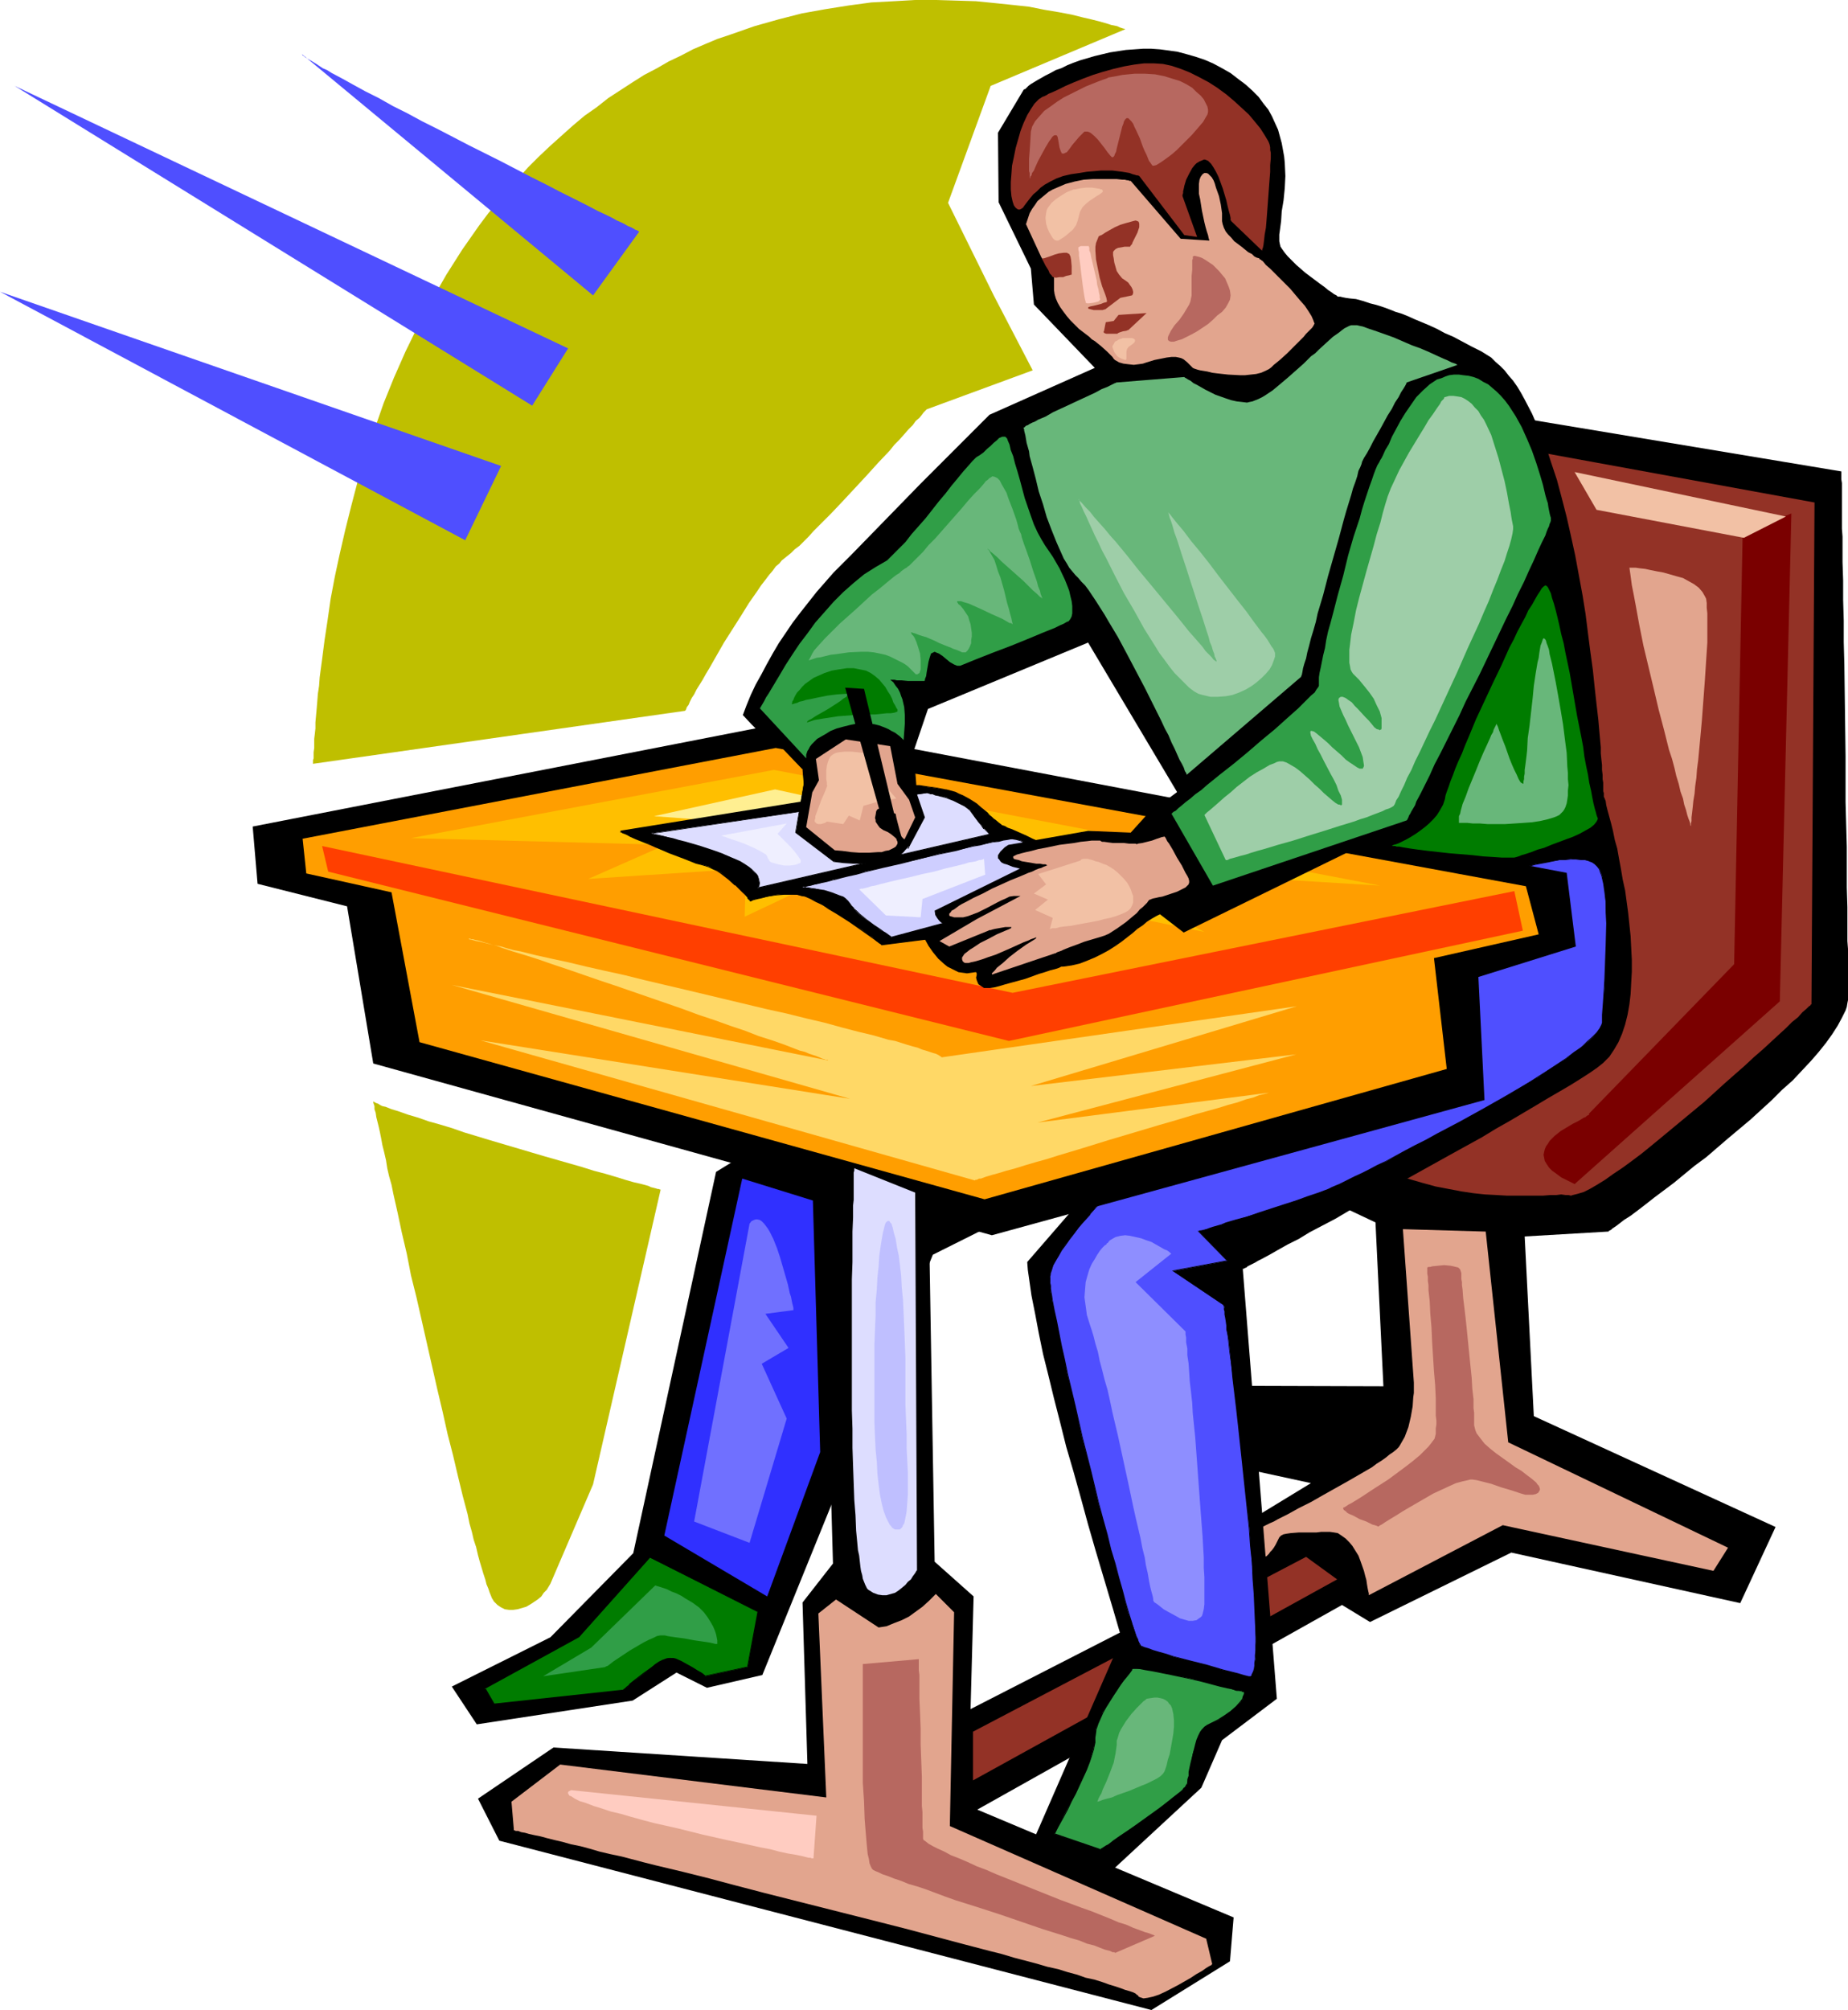
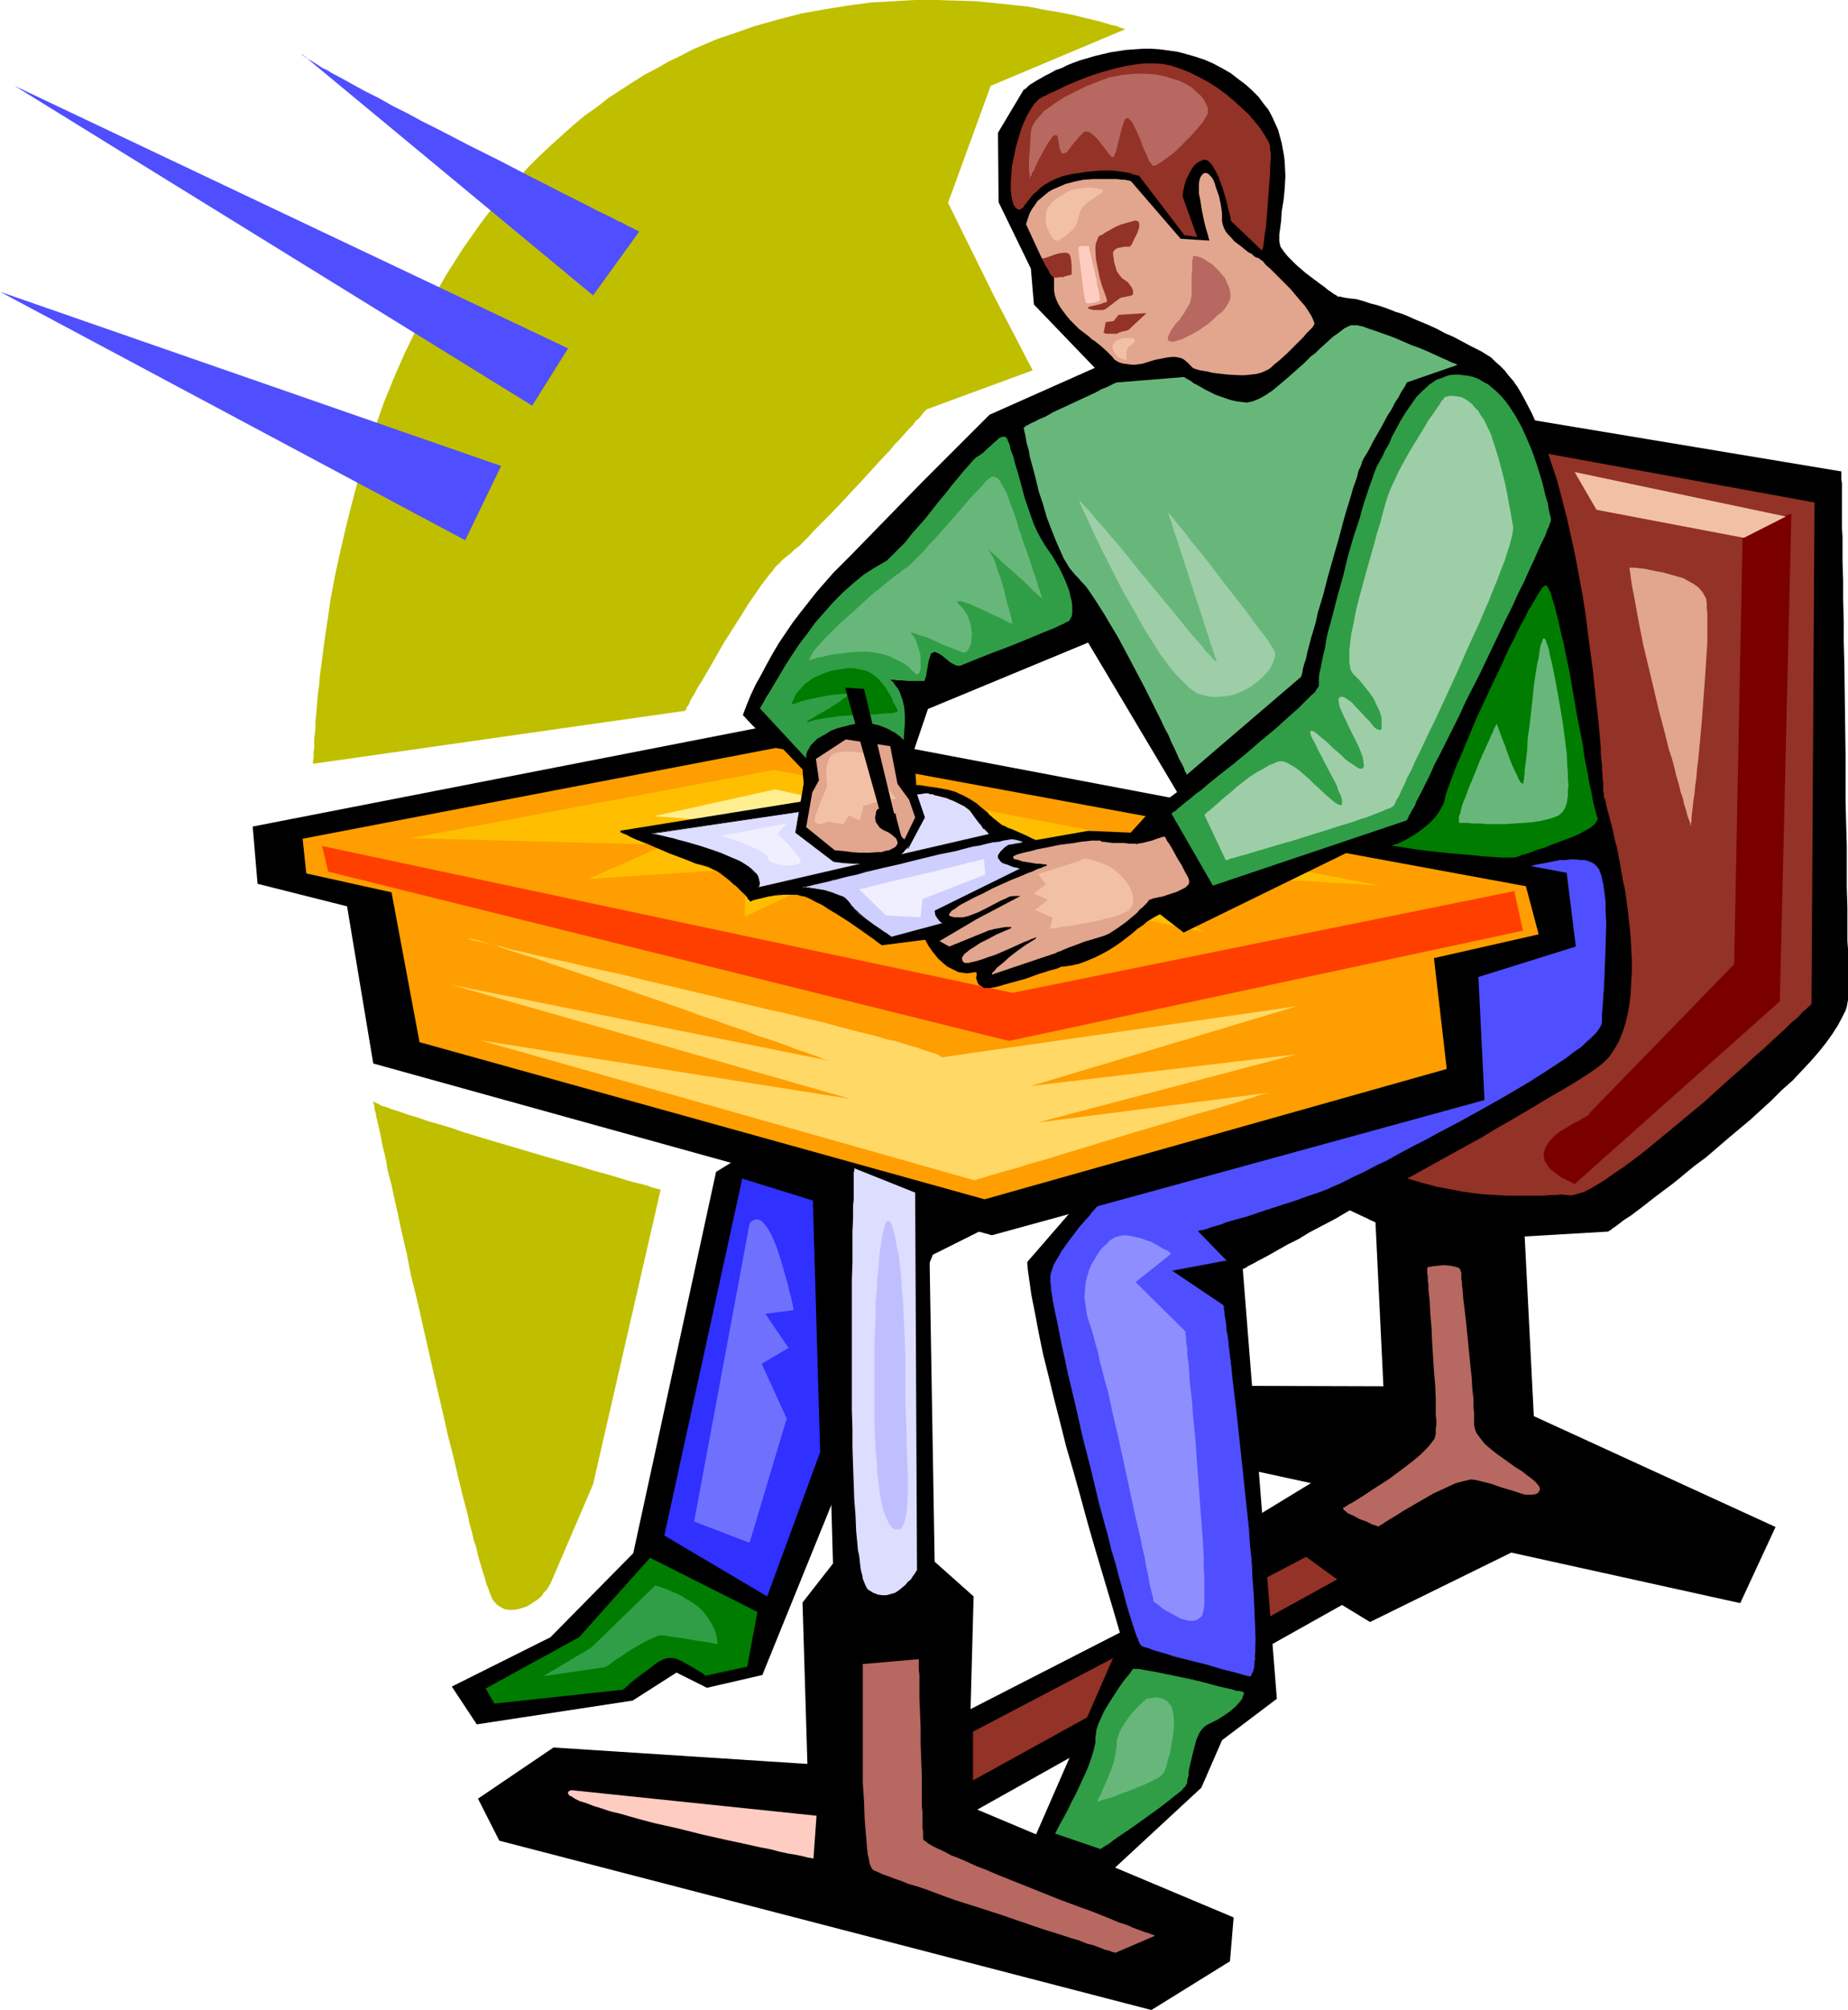
<svg xmlns="http://www.w3.org/2000/svg" xmlns:ns1="http://sodipodi.sourceforge.net/DTD/sodipodi-0.dtd" xmlns:ns2="http://www.inkscape.org/namespaces/inkscape" version="1.0" width="129.766mm" height="141.083mm" id="svg73" ns1:docname="Student 15.wmf">
  <ns1:namedview id="namedview73" pagecolor="#ffffff" bordercolor="#000000" borderopacity="0.25" ns2:showpageshadow="2" ns2:pageopacity="0.0" ns2:pagecheckerboard="0" ns2:deskcolor="#d1d1d1" ns2:document-units="mm" />
  <defs id="defs1">
    <pattern id="WMFhbasepattern" patternUnits="userSpaceOnUse" width="6" height="6" x="0" y="0" />
  </defs>
  <path style="fill:#9e9eff;fill-opacity:1;fill-rule:evenodd;stroke:none" d="m 298.96,372.128 -4.525,8.726 41.531,7.918 9.211,-6.302 5.333,-8.402 h -1.293 -0.97 -2.424 l -1.616,0.162 h -3.555 -1.939 -13.736 -4.686 l -4.686,-0.162 -4.363,-0.162 h -1.939 l -1.939,-0.162 -1.778,-0.162 -1.454,-0.162 -1.454,-0.162 -1.293,-0.162 -0.97,-0.162 -0.646,-0.323 -0.646,-0.162 z" id="path1" />
  <path style="fill:#000000;fill-opacity:1;fill-rule:evenodd;stroke:none" d="m 217.675,294.406 3.394,120.38 -8.08,10.341 1.293,42.82 -67.387,-4.363 -20.038,13.573 5.656,11.149 173.073,44.92 20.846,-12.927 0.97,-11.634 -68.034,-28.6 96.798,-54.292 7.434,4.524 37.491,-18.421 60.762,13.411 9.373,-20.198 -64.155,-29.408 -2.424,-47.667 22.139,-1.293 h 0.162 v -0.162 l 0.323,-0.162 0.323,-0.162 0.323,-0.323 0.97,-0.646 0.646,-0.485 1.454,-1.131 1.778,-1.131 1.939,-1.454 2.101,-1.616 2.262,-1.777 2.586,-1.939 2.586,-1.939 2.747,-2.262 2.747,-2.262 3.07,-2.262 5.818,-5.009 5.979,-5.009 5.656,-5.171 2.747,-2.747 2.747,-2.424 2.424,-2.585 2.424,-2.585 2.101,-2.424 1.939,-2.424 1.616,-2.262 1.454,-2.262 1.131,-2.101 0.97,-1.939 0.323,-0.97 0.162,-0.97 0.162,-0.808 v -0.808 -5.817 -1.616 -5.332 l -0.162,-2.101 v -4.363 -4.686 l -0.162,-5.171 v -5.332 -5.494 l -0.162,-5.817 -0.162,-5.979 v -12.119 l -0.162,-12.28 -0.162,-12.119 -0.162,-5.979 v -5.655 l -0.162,-5.494 v -5.171 l -0.162,-4.848 v -4.686 -2.101 l -0.162,-2.101 v -1.939 -1.777 -3.393 -1.454 -3.555 l -0.162,-0.97 v -2.101 l -102.939,-17.128 -15.998,10.665 v 0.323 0.485 0.485 0.808 0.808 l -0.162,0.97 v 1.131 l -0.162,1.131 v 1.454 l -0.162,1.454 -0.162,1.616 v 1.616 l -0.162,1.777 -0.323,3.878 -0.162,4.201 -0.485,4.363 -0.323,4.848 -0.485,5.009 -0.323,5.171 -0.485,5.332 -1.131,10.826 -1.131,10.988 -0.646,5.332 -0.808,5.332 -0.646,5.171 -0.808,5.009 -0.646,4.848 -0.97,4.363 -0.808,4.363 -0.97,3.878 -0.485,1.777 -0.485,1.616 -0.485,1.616 -0.485,1.454 -0.485,1.293 -0.485,1.293 -0.485,1.131 -0.485,0.97 -0.646,0.97 -0.485,0.646 -0.646,0.485 -0.485,0.485 -1.293,0.808 -1.454,0.808 -1.616,1.131 -1.778,1.293 -2.101,1.454 -2.262,1.616 -2.101,1.616 -2.424,1.777 -2.586,1.939 -2.586,1.939 -5.333,4.04 -10.989,8.402 -5.171,4.201 -2.747,1.939 -2.424,2.101 -2.262,1.777 -2.424,1.777 -2.101,1.616 -1.939,1.616 -1.778,1.454 -1.616,1.293 -1.454,1.131 -1.131,0.97 -0.97,0.808 -0.646,0.485 -0.485,0.323 -0.162,0.162 v 0 l 77.245,36.518 2.101,43.466 -53.813,-0.162 -9.373,16.32 43.955,9.533 -20.685,12.604 3.878,9.695 -73.528,37.649 0.808,-29.893 -10.342,-9.21 -1.939,-115.856 v 0 l -0.323,-0.162 h -0.323 l -0.485,-0.162 -0.485,-0.162 h -0.808 l -0.808,-0.323 -0.808,-0.162 -2.101,-0.485 -2.262,-0.323 -2.424,-0.485 -2.586,-0.485 -5.01,-0.808 -2.424,-0.485 -2.262,-0.162 -1.939,-0.162 -0.808,-0.162 h -0.808 l -0.646,0.162 h -0.485 l -0.323,0.162 z" id="path2" />
  <path style="fill:#933226;fill-opacity:1;fill-rule:evenodd;stroke:none" d="m 386.062,115.856 -9.858,6.787 -12.12,121.834 -62.054,42.335 h 0.162 l 0.323,0.162 0.646,0.323 0.808,0.323 0.97,0.323 1.293,0.485 1.454,0.646 1.616,0.646 1.778,0.646 2.101,0.808 2.101,0.808 2.262,0.97 2.424,0.808 2.424,0.97 2.586,1.131 2.747,0.97 5.818,2.101 5.979,2.262 6.302,2.262 6.302,2.262 12.928,4.201 6.302,2.101 6.141,1.777 3.555,0.97 3.394,0.646 3.394,0.646 3.232,0.485 3.07,0.323 3.07,0.162 2.747,0.162 h 2.747 2.424 2.262 2.101 l 1.939,-0.162 h 1.616 l 1.293,-0.162 1.131,0.162 h 0.808 l 0.646,0.162 0.485,-0.162 0.646,-0.162 0.646,-0.162 1.616,-0.485 1.616,-0.808 1.939,-1.131 2.101,-1.293 2.262,-1.616 2.424,-1.616 2.424,-1.777 2.586,-1.939 2.586,-2.101 2.747,-2.262 5.656,-4.686 5.656,-4.686 5.333,-4.848 2.747,-2.424 2.586,-2.262 2.424,-2.262 2.424,-2.101 2.101,-1.939 2.101,-1.939 1.939,-1.777 1.616,-1.616 1.616,-1.293 1.131,-1.293 1.131,-0.97 0.323,-0.323 0.323,-0.323 0.323,-0.162 0.162,-0.323 h 0.162 l 0.808,-133.145 z" id="path3" />
  <path style="fill:#7a0000;fill-opacity:1;fill-rule:evenodd;stroke:none" d="m 421.614,295.537 38.622,-39.75 2.262,-114.24 12.928,-5.332 -3.07,129.429 -54.459,48.475 -1.939,-0.97 -1.616,-0.808 -1.293,-0.97 -1.131,-0.808 -0.808,-0.808 -0.646,-0.97 -0.485,-0.808 -0.162,-0.808 -0.162,-0.808 0.162,-0.808 0.162,-0.646 0.323,-0.808 0.485,-0.646 0.485,-0.808 1.293,-1.293 1.616,-1.293 1.616,-0.97 1.616,-0.97 1.616,-0.808 1.293,-0.808 0.485,-0.162 0.323,-0.323 0.323,-0.162 0.323,-0.162 v -0.162 z" id="path4" />
  <path style="fill:#f2c1a5;fill-opacity:1;fill-rule:evenodd;stroke:none" d="m 423.715,135.246 39.107,7.433 11.15,-5.655 -56.075,-11.796 z" id="path5" />
-   <path style="fill:#e2a58e;fill-opacity:1;fill-rule:evenodd;stroke:none" d="m 372.326,326.077 2.909,40.719 v 1.131 0.808 0.808 l -0.162,1.131 -0.162,2.424 -0.485,2.747 -0.646,2.747 -0.485,1.293 -0.485,1.293 -0.646,1.131 -0.646,1.131 -0.323,0.485 -0.646,0.646 -0.808,0.646 -0.97,0.646 -0.97,0.808 -1.131,0.808 -1.293,0.808 -1.293,0.97 -3.07,1.777 -3.07,1.777 -6.626,3.716 -3.394,1.939 -3.232,1.616 -2.909,1.616 -1.293,0.646 -1.293,0.646 -1.131,0.646 -1.131,0.485 -0.97,0.485 -0.646,0.323 -0.646,0.323 -0.485,0.323 -0.323,0.162 v 0 l -0.162,0.485 v 0.646 1.616 l 0.162,1.777 0.162,0.808 0.323,0.808 0.323,0.646 0.323,0.323 0.485,0.162 0.646,-0.162 0.323,-0.323 0.323,-0.323 0.323,-0.485 0.485,-0.485 0.485,-0.646 0.485,-0.808 0.485,-0.97 0.485,-0.97 0.485,-0.485 0.646,-0.323 0.808,-0.162 1.131,-0.162 2.101,-0.162 h 1.616 1.616 1.454 l 1.293,-0.162 h 1.131 1.131 l 1.131,0.162 0.97,0.162 0.97,0.646 1.131,0.808 0.97,0.97 0.808,0.97 0.808,1.293 0.808,1.293 0.485,1.293 0.97,2.747 0.323,1.293 0.323,1.131 0.162,1.131 0.162,0.97 0.162,0.808 0.162,0.646 v 0.323 0.162 l 35.552,-18.582 55.914,12.119 3.878,-6.14 -58.338,-27.954 -5.979,-55.908 z" id="path6" />
-   <path style="fill:#e2a58e;fill-opacity:1;fill-rule:evenodd;stroke:none" d="m 221.877,424.32 -4.686,3.716 2.101,48.798 -70.619,-8.726 -12.928,9.857 0.646,7.594 h 0.162 l 0.323,0.162 h 0.646 l 0.808,0.323 0.97,0.162 1.131,0.323 1.454,0.323 1.616,0.323 1.778,0.485 1.939,0.485 2.101,0.485 2.262,0.646 2.424,0.485 2.424,0.646 2.747,0.808 2.747,0.646 3.07,0.646 3.07,0.808 3.07,0.808 3.232,0.808 6.787,1.616 7.11,1.777 7.272,1.939 7.434,1.939 30.704,7.756 7.595,1.939 7.272,1.939 7.272,1.939 6.787,1.777 3.232,0.808 3.232,0.97 3.07,0.808 3.07,0.808 2.747,0.808 2.909,0.646 2.586,0.808 2.424,0.646 2.262,0.808 2.262,0.485 2.101,0.646 1.778,0.646 1.616,0.485 1.454,0.485 1.293,0.485 1.131,0.323 0.97,0.323 0.646,0.323 0.323,0.323 0.323,0.162 0.162,0.323 0.323,0.162 0.485,0.162 0.485,0.162 1.131,-0.162 1.454,-0.323 1.454,-0.485 1.778,-0.808 3.394,-1.777 3.394,-1.939 1.454,-0.97 1.454,-0.808 1.131,-0.808 0.808,-0.485 0.323,-0.162 0.323,-0.162 v -0.162 h 0.162 l -1.616,-6.787 -68.034,-29.893 1.131,-56.716 -4.848,-4.848 -1.778,1.777 -1.778,1.616 -1.778,1.293 -1.778,1.293 -1.939,0.97 -2.101,0.808 -1.939,0.808 -2.101,0.323 z" id="path7" />
  <path style="fill:#933226;fill-opacity:1;fill-rule:evenodd;stroke:none" d="m 258.237,459.384 v 12.927 l 96.637,-53.323 -8.242,-5.979 z" id="path8" />
  <path style="fill:#000000;fill-opacity:1;fill-rule:evenodd;stroke:none" d="m 271.811,23.753 0.323,-0.162 0.323,-0.323 0.485,-0.485 0.646,-0.485 0.808,-0.485 0.808,-0.485 1.131,-0.646 1.131,-0.646 1.293,-0.646 1.454,-0.808 1.454,-0.485 1.616,-0.808 1.616,-0.646 1.778,-0.646 3.878,-1.131 4.04,-0.97 2.101,-0.323 2.101,-0.323 2.262,-0.162 2.262,-0.162 h 2.262 l 2.262,0.162 2.424,0.323 2.262,0.323 2.424,0.646 2.262,0.646 2.424,0.808 2.262,0.97 2.424,1.293 2.262,1.293 2.101,1.616 1.939,1.454 1.778,1.616 1.616,1.616 1.293,1.777 1.293,1.616 0.97,1.777 0.808,1.777 0.808,1.777 0.485,1.777 0.485,1.777 0.323,1.777 0.323,1.777 0.162,1.616 0.162,3.555 -0.162,3.232 -0.323,3.232 -0.485,2.909 -0.162,2.585 -0.323,2.424 -0.162,1.131 v 1.777 l 0.162,0.808 0.162,0.646 0.323,0.485 0.808,1.131 0.808,0.97 1.131,1.131 1.131,1.131 2.424,2.101 2.586,1.939 1.293,0.97 1.131,0.808 0.97,0.808 0.97,0.646 0.646,0.485 0.646,0.323 0.323,0.323 h 0.162 0.485 l 0.646,0.162 0.808,0.162 1.131,0.162 1.616,0.162 1.778,0.485 0.97,0.323 0.97,0.323 1.293,0.323 1.131,0.323 1.454,0.485 1.293,0.485 1.616,0.646 1.616,0.485 1.616,0.646 1.778,0.808 1.939,0.808 1.939,0.808 2.101,0.97 2.101,1.131 2.262,0.97 2.424,1.293 2.424,1.293 2.586,1.293 1.293,0.808 1.293,0.808 1.131,1.131 1.293,1.131 1.131,1.131 1.131,1.454 1.131,1.293 1.131,1.616 0.97,1.616 0.97,1.777 1.939,3.716 1.778,4.04 1.778,4.201 1.454,4.524 1.616,4.848 1.293,4.848 1.293,5.009 1.131,5.009 1.131,5.171 1.939,10.503 0.808,5.009 0.646,5.171 0.646,5.009 0.646,4.686 0.485,4.686 0.485,4.363 0.485,4.201 0.323,3.716 0.323,3.555 v 1.616 l 0.162,1.616 0.162,1.454 v 1.293 l 0.162,1.293 v 1.131 l 0.162,0.97 v 0.97 0.646 0.646 l 0.162,0.485 v 0.646 0.323 l 0.162,0.323 0.323,0.808 0.162,1.131 0.323,1.293 0.485,1.777 0.485,1.777 0.485,1.939 0.485,2.424 0.646,2.262 0.485,2.747 0.485,2.585 0.485,2.909 0.646,2.909 0.808,5.979 0.646,6.14 0.162,3.232 0.162,3.07 v 3.07 l -0.162,2.909 -0.162,3.07 -0.323,2.747 -0.485,2.747 -0.646,2.585 -0.808,2.424 -0.97,2.262 -1.131,1.939 -1.293,1.939 -1.616,1.616 -1.616,1.293 -2.101,1.454 -2.262,1.454 -2.586,1.616 -2.747,1.616 -3.07,1.777 -3.232,1.939 -3.555,2.101 -3.555,2.101 -3.717,2.101 -3.717,2.262 -7.918,4.363 -15.998,8.887 -3.878,2.262 -3.878,2.101 -3.717,1.939 -3.555,2.101 -3.394,1.777 -3.394,1.777 -2.909,1.777 -2.909,1.454 -2.586,1.454 -2.262,1.293 -2.101,1.131 -0.97,0.485 -0.808,0.485 -0.646,0.323 -0.646,0.323 -0.646,0.323 -0.323,0.323 -0.485,0.162 -0.162,0.162 h -0.162 -0.162 l 9.05,114.078 -14.544,10.988 -5.494,12.604 -26.179,24.238 -18.907,-9.049 23.917,-54.777 -2.262,-7.756 -2.262,-7.594 -2.262,-7.594 -2.101,-7.271 -1.939,-7.11 -1.939,-6.948 -1.939,-6.625 -1.616,-6.463 -1.616,-6.302 -1.454,-5.979 -1.454,-5.817 -1.131,-5.494 -0.97,-5.171 -0.97,-4.848 -0.323,-2.262 -0.323,-2.262 -0.323,-2.262 -0.162,-2.101 22.139,-25.53 -47.187,23.591 -45.248,111.493 -14.706,3.393 -8.08,-4.04 -11.635,7.433 -41.37,6.302 -6.626,-10.018 26.179,-13.088 21.978,-22.299 21.978,-101.152 133.481,-82.085 -34.744,-58.332 -42.501,17.613 -5.979,17.613 -23.109,3.393 -2.262,-2.424 -2.424,-2.424 -5.333,-4.848 -5.333,-4.848 -2.424,-2.424 -2.262,-2.424 0.97,-2.585 1.131,-2.747 1.293,-2.747 1.454,-2.585 1.454,-2.747 1.616,-2.909 1.616,-2.747 3.717,-5.494 2.101,-2.747 4.202,-5.332 4.525,-5.171 2.424,-2.424 2.424,-2.424 18.422,-18.905 18.099,-18.097 27.957,-12.442 -16.16,-16.805 -0.808,-9.533 -8.565,-17.613 -0.162,-18.421 6.949,-11.634 z" id="path9" />
  <path style="fill:#4f4fff;fill-opacity:1;fill-rule:evenodd;stroke:none" d="m 278.598,338.68 v 0.97 0.646 l 0.162,0.808 v 0.808 l 0.162,0.97 0.162,0.97 0.162,1.131 0.485,2.585 0.646,2.909 0.646,3.07 0.646,3.555 0.808,3.555 0.808,3.878 0.97,4.04 0.97,4.04 1.939,8.564 2.262,8.887 2.101,8.726 1.131,4.201 1.131,4.04 0.97,4.04 1.131,3.878 0.97,3.555 0.97,3.393 0.808,3.07 0.808,2.909 0.808,2.424 0.485,1.131 0.323,0.97 0.323,0.97 0.162,0.808 0.323,0.646 0.323,0.646 0.162,0.485 0.162,0.485 0.323,0.162 v 0.162 l 0.323,0.162 0.485,0.162 0.97,0.323 1.454,0.485 1.616,0.485 1.778,0.485 1.939,0.646 4.363,1.131 4.525,1.131 4.363,1.293 1.939,0.485 1.778,0.485 1.778,0.485 1.293,0.323 h 0.323 l 0.162,-0.162 0.323,-0.162 0.162,-0.485 0.162,-0.485 0.323,-0.646 v -0.808 l 0.162,-0.97 0.162,-0.97 v -1.131 -1.293 -1.293 l 0.162,-1.454 -0.162,-1.454 v -3.232 l -0.162,-3.716 -0.162,-3.716 -0.323,-4.201 -0.323,-4.201 -0.323,-4.363 -0.323,-4.686 -0.97,-9.21 -0.97,-9.21 -0.485,-4.524 -0.485,-4.524 -0.485,-4.363 -0.485,-4.04 -0.485,-4.04 -0.485,-3.555 -0.323,-3.393 -0.323,-3.07 -0.323,-1.454 -0.162,-1.293 -0.162,-1.131 v -1.131 l -0.162,-0.97 -0.162,-0.808 v -0.808 l -0.162,-0.485 v -0.485 -0.323 l -0.162,-0.323 v 0 l -13.413,-9.049 14.382,-2.747 -7.595,-7.756 v 0 l 0.323,-0.162 0.323,-0.162 h 0.646 l 0.646,-0.323 0.808,-0.162 0.97,-0.323 1.131,-0.323 1.131,-0.323 1.293,-0.485 2.747,-0.808 2.909,-0.97 3.232,-0.97 6.464,-2.101 3.232,-1.131 3.07,-0.97 2.747,-0.97 2.586,-0.97 1.131,-0.485 0.97,-0.485 0.97,-0.323 0.646,-0.323 0.97,-0.485 1.131,-0.646 1.454,-0.646 1.616,-0.808 1.939,-0.97 2.101,-1.131 2.424,-1.131 2.424,-1.293 2.747,-1.454 2.747,-1.454 2.909,-1.454 2.909,-1.616 5.979,-3.232 6.141,-3.393 5.979,-3.393 5.818,-3.555 2.909,-1.616 2.424,-1.777 2.586,-1.616 2.262,-1.454 2.101,-1.616 1.939,-1.454 1.616,-1.293 1.454,-1.293 1.131,-1.293 0.808,-0.97 0.485,-0.97 0.162,-0.485 v -0.485 -1.777 l 0.162,-2.101 0.162,-2.262 0.162,-2.585 0.162,-2.747 0.162,-2.909 0.162,-5.817 v -5.817 -2.909 l -0.162,-2.747 -0.162,-2.585 -0.323,-2.262 -0.485,-2.101 -0.323,-0.97 -0.323,-0.808 -0.485,-0.808 -0.646,-0.485 -0.808,-0.485 -0.808,-0.485 -1.131,-0.162 -1.131,-0.162 -1.293,-0.162 h -1.293 l -1.454,0.162 -1.616,0.162 -3.07,0.485 -3.394,0.646 -3.394,0.97 -3.394,0.97 -3.232,0.97 -2.909,1.131 -1.454,0.485 -1.293,0.485 -1.131,0.323 -0.97,0.485 -0.97,0.323 -0.808,0.323 -0.646,0.323 -0.485,0.162 h -0.162 l -0.162,0.162 h -0.162 l -0.162,0.162 -0.485,0.323 -0.485,0.485 -0.646,0.485 -0.646,0.485 -0.97,0.808 -0.97,0.808 -1.131,0.97 -1.293,0.97 -1.454,1.131 -1.454,1.131 -1.454,1.293 -1.778,1.293 -1.778,1.454 -1.778,1.454 -1.939,1.454 -1.939,1.777 -4.202,3.393 -4.363,3.555 -4.525,3.878 -4.848,3.878 -4.848,4.201 -4.848,4.201 -5.01,4.363 -10.019,8.726 -4.848,4.524 -4.848,4.363 -4.686,4.363 -4.363,4.201 -4.202,4.04 -4.04,4.04 -1.939,1.939 -1.778,1.939 -1.616,1.777 -1.616,1.939 -1.616,1.777 -1.293,1.616 -1.293,1.616 -1.293,1.616 -1.131,1.454 -0.97,1.454 -0.808,1.454 -0.646,1.293 -0.646,1.131 -0.485,1.131 -0.323,0.97 z" id="path10" />
  <path style="fill:#000000;fill-opacity:1;fill-rule:evenodd;stroke:none" d="m 278.436,338.68 v 0.97 l 0.162,0.646 v 0.808 0.808 l 0.323,0.97 v 0.97 l 0.323,1.131 0.323,2.585 0.646,2.909 1.293,6.625 0.808,3.555 0.97,3.878 0.808,4.04 0.97,4.04 2.101,8.564 2.101,8.887 2.262,8.726 0.97,4.201 v 0 l 1.131,4.201 v -0.162 l 0.97,4.04 v 0.162 l 1.131,3.716 0.97,3.716 0.97,3.393 0.97,3.07 0.808,2.747 0.646,2.424 0.485,1.131 0.323,1.131 0.323,0.808 0.323,0.808 0.162,0.808 0.323,0.485 0.485,0.97 0.162,0.323 v 0 l 0.162,0.162 h 0.323 l 0.323,0.323 1.131,0.323 1.293,0.323 1.616,0.646 1.778,0.485 2.101,0.485 4.363,1.293 v 0 l 4.525,1.131 h -0.162 l 4.363,1.131 1.939,0.646 1.939,0.485 1.616,0.485 1.454,0.323 h 0.323 l 0.323,-0.162 0.323,-0.323 0.162,-0.485 0.162,-0.485 0.162,-0.646 v 0 l 0.162,-0.808 0.162,-0.97 v -0.97 l 0.162,-1.131 v -1.293 -1.293 l 0.162,-1.454 -0.162,-1.454 v -3.232 l -0.162,-3.716 -0.162,-3.716 -0.323,-4.201 -0.323,-4.201 -0.323,-4.363 -0.485,-4.686 -0.808,-9.21 -0.97,-9.21 -0.485,-4.524 -0.485,-4.524 -0.485,-4.363 -0.485,-4.04 -0.485,-4.04 -0.485,-3.555 -0.485,-3.393 -0.323,-3.07 -0.162,-1.454 -0.162,-1.293 -0.162,-1.131 -0.162,-1.131 v -0.97 l -0.162,-0.808 v -0.808 l -0.162,-0.485 -0.162,-0.485 v -0.323 -0.323 -0.162 l -13.413,-9.049 -0.162,0.162 14.544,-2.747 -7.757,-7.756 v 0.162 0 l 0.323,-0.162 0.485,-0.162 h -0.162 l 0.646,-0.162 v 0 l 0.808,-0.162 0.808,-0.162 0.97,-0.323 0.97,-0.323 1.293,-0.485 1.131,-0.323 2.747,-0.808 3.07,-0.97 3.07,-0.97 6.626,-2.101 3.07,-1.131 3.07,-0.97 2.909,-0.97 2.424,-0.97 1.131,-0.485 1.131,-0.485 0.808,-0.323 4.202,-2.101 1.778,-0.97 1.939,-0.808 2.101,-1.131 2.262,-1.293 5.171,-2.585 2.747,-1.454 2.909,-1.454 2.909,-1.616 6.141,-3.232 6.141,-3.393 5.979,-3.555 5.818,-3.393 2.747,-1.777 2.586,-1.616 2.424,-1.616 2.262,-1.616 2.101,-1.454 1.939,-1.454 1.616,-1.454 v 0 l 1.454,-1.293 1.131,-1.131 v 0 l 0.97,-1.131 0.485,-0.97 0.162,-0.485 v 0 -0.485 -1.777 l 0.162,-2.101 0.162,-2.262 v -2.585 l 0.323,-2.747 0.323,-8.726 v -5.817 -2.909 l -0.162,-2.747 -0.162,-2.585 -0.323,-2.262 -0.646,-2.101 v 0 l -0.323,-0.97 -0.323,-0.808 -0.323,-0.808 -0.808,-0.646 v 0 l -0.646,-0.485 -0.97,-0.485 v 0 l -1.131,-0.162 -1.131,-0.162 -1.293,-0.162 -1.293,0.162 h -1.454 l -1.616,0.162 -3.07,0.485 -3.394,0.808 v 0 l -3.394,0.808 -3.394,0.97 -3.232,0.97 -3.07,1.131 -1.293,0.485 -1.293,0.485 -1.131,0.485 -1.131,0.323 -0.97,0.323 -0.808,0.323 -0.485,0.323 -0.485,0.162 v 0 h -0.323 l -0.162,0.162 v 0.162 -0.162 l -0.323,0.162 -0.323,0.323 -0.485,0.485 -0.646,0.485 -0.808,0.485 -0.808,0.808 -1.131,0.808 -1.131,0.97 -1.293,0.97 -1.293,1.131 -1.454,1.131 -1.616,1.293 -1.616,1.293 -1.778,1.454 -1.778,1.454 -1.939,1.616 -1.939,1.616 -4.202,3.393 -4.363,3.555 -4.525,3.878 -4.848,4.04 -4.848,4.04 -5.01,4.363 -5.01,4.201 v 0 l -10.019,8.887 -9.534,8.726 -4.686,4.363 -4.363,4.201 -4.363,4.201 -3.878,4.04 -1.939,1.939 -1.778,1.939 -1.616,1.777 -1.778,1.777 v 0 l -1.616,1.777 -1.293,1.777 -1.293,1.616 -1.293,1.454 -0.97,1.616 -1.131,1.293 -0.808,1.454 -0.646,1.293 -0.646,1.293 -0.485,0.97 v 0.162 l -0.323,0.97 h 0.323 l 0.323,-0.97 0.323,-1.131 0.646,-1.131 0.808,-1.293 0.808,-1.454 0.97,-1.293 1.131,-1.616 1.131,-1.454 1.293,-1.777 1.454,-1.616 1.616,-1.777 h -0.162 l 1.616,-1.777 1.778,-1.939 1.778,-1.777 1.939,-1.939 3.878,-4.04 4.202,-4.201 4.525,-4.201 4.525,-4.363 9.696,-8.726 10.019,-8.887 v 0.162 l 5.01,-4.363 5.01,-4.201 4.848,-4.201 4.686,-3.878 4.686,-3.878 4.363,-3.716 4.202,-3.393 1.939,-1.616 1.939,-1.454 1.778,-1.454 1.778,-1.454 1.616,-1.293 1.616,-1.293 1.454,-1.131 1.293,-1.131 1.293,-1.131 1.131,-0.808 0.97,-0.808 0.97,-0.808 0.808,-0.646 0.646,-0.485 0.485,-0.323 0.323,-0.323 0.323,-0.162 v -0.162 0 0 h 0.162 v 0 h 0.162 0.162 l 0.323,-0.323 0.646,-0.162 0.808,-0.323 0.97,-0.485 0.97,-0.323 1.293,-0.485 1.293,-0.323 1.293,-0.646 3.07,-0.97 3.07,-0.97 3.394,-0.97 3.394,-0.97 v 0 l 3.394,-0.646 3.07,-0.646 h 1.616 l 1.454,-0.162 h 1.293 l 1.293,0.162 h 1.131 l 1.131,0.323 h -0.162 l 0.97,0.323 0.646,0.485 v 0 l 0.646,0.646 v 0 l 0.485,0.646 0.323,0.97 0.323,0.808 v 0 l 0.485,2.101 0.323,2.262 0.323,2.585 v 2.747 l 0.162,2.909 -0.162,5.817 -0.323,8.726 -0.162,2.747 -0.162,2.585 -0.162,2.262 -0.162,2.101 v 1.777 0.485 -0.162 l -0.162,0.485 -0.485,0.97 -0.808,1.131 v 0 l -1.131,1.131 -1.454,1.293 v 0 l -1.454,1.454 -1.939,1.293 -2.101,1.616 -2.424,1.616 -2.424,1.616 -2.586,1.616 -2.747,1.777 -5.818,3.393 -5.979,3.393 -6.141,3.393 -6.141,3.232 -2.909,1.616 -2.909,1.454 -2.747,1.454 -5.01,2.747 -2.424,1.131 -2.101,1.131 -1.939,0.97 -1.778,0.808 -4.202,2.101 -0.808,0.323 -1.131,0.485 -0.97,0.485 -2.586,0.97 -2.909,0.97 -3.07,1.131 -3.07,0.97 -6.464,2.101 -3.232,1.131 -3.07,0.808 -2.747,0.808 -1.131,0.485 -1.131,0.323 -1.131,0.323 -0.97,0.323 -0.808,0.323 -0.808,0.162 h 0.162 l -0.646,0.162 v 0 h -0.485 l -0.162,0.162 v 0 h -0.323 l 7.757,7.918 0.162,-0.162 -14.706,2.747 13.736,9.21 h -0.162 v 0 l 0.162,0.323 v 0.323 0.485 l 0.162,0.485 v 0.808 l 0.162,0.808 0.162,0.97 0.162,1.131 v 1.131 l 0.323,1.293 0.162,1.454 0.323,3.07 0.485,3.393 0.323,3.555 0.485,4.04 0.485,4.04 0.485,4.363 0.485,4.524 0.485,4.524 0.97,9.21 0.97,9.21 0.323,4.686 0.485,4.363 0.162,4.201 0.323,4.201 0.162,3.716 0.162,3.716 0.162,3.232 v 1.454 1.454 1.293 l -0.162,1.293 v 1.131 l -0.162,0.97 v 0.97 l -0.162,0.808 v -0.162 l -0.162,0.646 -0.323,0.646 -0.162,0.323 h 0.162 l -0.323,0.323 v 0 h -0.323 0.162 -0.323 v 0 l -1.293,-0.323 -1.616,-0.485 -1.939,-0.485 -1.939,-0.485 -4.363,-1.293 v 0 l -4.525,-1.131 v 0 l -4.363,-1.131 -1.939,-0.646 -1.778,-0.485 -1.616,-0.485 -1.293,-0.485 -1.131,-0.323 -0.323,-0.162 -0.323,-0.162 v 0.162 l -0.162,-0.162 v 0 l -0.162,-0.323 -0.485,-0.808 -0.162,-0.646 -0.323,-0.646 -0.323,-0.808 -0.323,-0.97 -0.323,-0.97 -0.323,-1.131 -0.808,-2.585 -0.808,-2.747 -0.808,-3.07 -0.97,-3.393 -0.97,-3.716 -1.131,-3.716 v 0 l -0.97,-4.04 v 0 l -1.131,-4.04 v 0 l -1.131,-4.201 -2.101,-8.726 -2.262,-8.887 -1.939,-8.564 -0.97,-4.04 -0.97,-4.04 -0.808,-3.878 -0.808,-3.555 -1.293,-6.625 -0.646,-2.909 -0.485,-2.585 -0.162,-1.131 -0.162,-0.97 -0.162,-0.97 v -0.808 l -0.162,-0.808 v -0.646 -0.97 z" id="path11" />
  <path style="fill:#000000;fill-opacity:1;fill-rule:evenodd;stroke:none" d="m 278.598,337.711 -0.162,0.97 h 0.323 l 0.162,-0.97 z" id="path12" />
  <path style="fill:#000000;fill-opacity:1;fill-rule:evenodd;stroke:none" d="m 67.064,219.27 139.945,-27.308 208.787,39.588 2.424,19.552 -25.856,8.079 1.616,32.64 L 263.246,327.693 99.061,282.126 92.112,240.437 68.357,234.459 Z" id="path13" />
  <path style="fill:#ff9e00;fill-opacity:1;fill-rule:evenodd;stroke:none" d="m 80.315,222.501 125.563,-24.076 199.091,36.68 3.394,12.765 -27.795,6.302 3.394,29.408 -122.654,34.579 -149.965,-41.689 -7.434,-39.75 -22.624,-5.009 z" id="path14" />
  <path style="fill:#ff3f00;fill-opacity:1;fill-rule:evenodd;stroke:none" d="M 85.486,224.44 268.74,263.382 401.899,236.398 404.161,246.901 267.771,276.147 87.102,231.227 Z" id="path15" />
  <path style="fill:#ffd866;fill-opacity:1;fill-rule:evenodd;stroke:none" d="m 124.432,249.163 0.808,0.162 1.131,0.323 0.97,0.162 1.293,0.323 1.293,0.323 1.454,0.323 1.616,0.323 1.616,0.485 1.778,0.485 1.778,0.323 3.878,0.97 4.363,0.97 4.525,0.97 4.686,1.131 5.01,1.131 5.171,1.131 5.171,1.293 10.989,2.585 10.827,2.585 10.827,2.585 5.171,1.131 5.171,1.293 4.848,1.131 4.686,1.293 4.363,1.131 4.04,0.97 3.878,1.131 1.778,0.323 3.07,0.97 1.616,0.485 1.293,0.323 1.131,0.485 1.131,0.323 0.97,0.323 0.97,0.323 0.646,0.162 0.646,0.323 0.485,0.323 0.323,0.162 v 0.162 l 94.374,-13.573 -70.619,21.168 70.458,-8.402 -68.68,18.097 61.408,-7.918 -1.131,0.323 -1.454,0.323 -1.616,0.646 -1.939,0.485 -2.262,0.808 -2.424,0.646 -2.586,0.808 -2.909,0.808 -2.909,0.808 -3.232,0.97 -3.232,0.97 -3.394,0.97 -13.574,4.04 -6.787,2.101 -3.232,0.97 -3.232,0.97 -3.07,0.97 -2.909,0.808 -2.747,0.808 -2.586,0.808 -2.424,0.646 -2.101,0.646 -1.778,0.485 -1.616,0.485 -1.293,0.485 h -0.485 l -0.323,0.162 -0.323,0.162 h -0.323 l -0.162,0.162 v 0 l -131.219,-37.164 98.091,15.512 -105.686,-30.216 99.869,20.036 v 0 l -0.162,-0.162 h -0.485 l -0.323,-0.162 -0.646,-0.162 -0.646,-0.323 -0.808,-0.323 -0.97,-0.323 -0.97,-0.323 -1.131,-0.485 -1.293,-0.323 -1.293,-0.485 -2.909,-1.131 -3.232,-1.131 -3.555,-1.131 -3.717,-1.454 -3.878,-1.293 -4.04,-1.454 -4.363,-1.454 -4.363,-1.616 -8.888,-3.07 -8.888,-3.07 -4.363,-1.454 -4.202,-1.454 -4.202,-1.454 -3.878,-1.293 -3.717,-1.293 -3.555,-1.131 -3.232,-0.97 -1.454,-0.485 -1.454,-0.485 -1.293,-0.485 -1.131,-0.323 -1.131,-0.323 -1.131,-0.323 -0.97,-0.323 -0.646,-0.162 -0.808,-0.162 -0.485,-0.162 h -0.485 l -0.323,-0.162 h -0.323 z" id="path16" />
  <path style="fill:#ffbf00;fill-opacity:1;fill-rule:evenodd;stroke:none" d="m 109.08,222.34 96.313,-18.097 160.953,30.701 -79.992,-4.848 33.29,17.128 -68.034,-13.896 15.998,23.753 -46.702,-24.884 -23.27,10.988 0.323,-12.765 -41.854,2.747 20.523,-9.049 z" id="path17" />
  <path style="fill:#ffef91;fill-opacity:1;fill-rule:evenodd;stroke:none" d="m 173.558,216.523 32.158,-7.11 65.448,14.381 z" id="path18" />
  <path style="fill:#000000;fill-opacity:1;fill-rule:evenodd;stroke:none" d="m 164.509,220.562 76.275,-12.28 h 0.485 0.485 0.646 l 0.808,0.162 h 0.808 l 2.101,0.323 2.424,0.323 2.424,0.485 2.424,0.646 1.131,0.485 0.97,0.323 1.939,1.131 1.616,1.131 1.616,1.131 1.293,1.131 0.646,0.646 0.485,0.485 0.485,0.485 0.646,0.485 0.808,0.646 0.808,0.646 h 0.162 l 0.646,0.323 0.646,0.323 0.97,0.485 1.293,0.485 1.293,0.646 1.616,0.646 1.616,0.808 1.778,0.808 1.939,0.808 4.202,1.777 4.363,1.939 4.525,1.939 4.525,1.939 4.363,1.939 1.939,0.97 2.101,0.808 1.778,0.808 1.778,0.808 1.616,0.646 1.454,0.646 1.293,0.485 0.97,0.485 0.97,0.323 0.646,0.323 0.323,0.162 0.162,0.162 -80.638,10.18 h -0.162 l -0.162,-0.162 -0.162,-0.162 -0.323,-0.162 -0.808,-0.485 -0.97,-0.97 -1.293,-0.808 -1.454,-1.131 -3.394,-2.262 -3.555,-2.262 -1.778,-1.131 -1.778,-0.97 -1.616,-0.97 -1.616,-0.808 -1.293,-0.485 -1.131,-0.323 -1.131,-0.162 -0.97,-0.162 h -2.424 l -2.101,0.162 -2.262,0.485 -1.778,0.323 -0.808,0.162 -0.646,0.162 -0.646,0.162 -0.323,0.162 -0.323,0.162 h -0.162 v -0.162 l -0.323,-0.162 -0.323,-0.485 -0.485,-0.485 -0.485,-0.646 -0.646,-0.646 -1.616,-1.616 -1.939,-1.616 -1.939,-1.616 -1.131,-0.646 -0.97,-0.485 -0.97,-0.485 -1.131,-0.323 -1.131,-0.323 -1.293,-0.323 -1.616,-0.646 -1.616,-0.646 -3.717,-1.454 -3.878,-1.454 -1.778,-0.97 -1.778,-0.646 -1.616,-0.646 -1.293,-0.646 -1.293,-0.485 -0.808,-0.485 -0.323,-0.162 h -0.323 v -0.162 z" id="path19" />
  <path style="fill:#000000;fill-opacity:1;fill-rule:evenodd;stroke:none" d="m 164.509,220.401 v 0.323 l 76.275,-12.28 h 0.485 0.485 0.646 l 0.808,0.162 h 0.808 l 2.101,0.162 2.424,0.323 2.424,0.646 v 0 l 2.424,0.646 0.97,0.323 1.131,0.485 1.778,0.97 1.778,1.293 1.454,1.131 1.454,1.131 v 0 l 0.485,0.485 0.646,0.646 0.485,0.485 v 0 l 0.485,0.485 0.97,0.646 0.646,0.485 0.323,0.162 0.485,0.323 0.808,0.323 0.97,0.485 1.131,0.485 1.454,0.646 1.454,0.646 1.778,0.808 1.778,0.646 1.939,0.97 4.202,1.777 4.363,1.939 4.525,1.939 4.363,1.939 4.363,1.939 2.101,0.97 1.939,0.808 1.939,0.808 1.778,0.808 1.616,0.485 1.293,0.646 1.293,0.646 1.131,0.485 0.808,0.323 0.646,0.323 0.646,0.162 v -0.162 l -80.638,10.18 v 0.162 -0.162 h -0.162 v 0 l -0.162,-0.323 -0.323,-0.162 -0.808,-0.485 -1.131,-0.808 -1.293,-0.97 -1.454,-0.97 -3.232,-2.424 -3.717,-2.262 -1.778,-1.131 -1.778,-0.97 -1.616,-0.97 -1.454,-0.808 -1.454,-0.485 -1.131,-0.323 v 0 l -1.131,-0.162 -0.97,-0.162 h -2.424 l -2.101,0.323 -2.262,0.323 -1.778,0.323 -0.808,0.162 h -0.162 l -0.646,0.323 h 0.162 -0.646 v 0 l -0.485,0.162 -0.323,0.162 h 0.162 -0.162 0.162 l -0.323,-0.323 v 0 l -0.323,-0.323 v 0 l -0.646,-0.485 -0.485,-0.646 -0.646,-0.808 -1.616,-1.616 v 0 l -1.778,-1.616 -2.101,-1.454 -0.97,-0.646 -1.131,-0.646 -0.97,-0.323 -0.97,-0.323 -1.131,-0.323 -1.293,-0.485 -1.616,-0.646 -1.778,-0.646 -3.717,-1.454 -3.717,-1.454 -1.939,-0.808 -1.616,-0.808 -1.616,-0.646 -1.454,-0.646 -1.131,-0.485 -0.97,-0.485 h -0.323 l -0.323,-0.323 h -0.162 v 0.323 h 0.162 -0.162 l 0.485,0.162 0.162,0.162 0.97,0.323 1.131,0.646 1.454,0.646 1.616,0.646 1.616,0.646 1.939,0.808 3.717,1.616 3.878,1.454 1.616,0.646 1.616,0.646 1.293,0.323 1.131,0.323 0.97,0.323 0.97,0.485 1.131,0.485 0.97,0.646 2.101,1.616 1.778,1.616 v -0.162 l 1.616,1.616 0.646,0.646 0.646,0.646 0.485,0.485 h -0.162 l 0.323,0.485 h 0.162 l 0.323,0.485 h 0.162 l 0.323,-0.162 0.323,-0.162 v 0 l 0.646,-0.162 v 0 l 0.646,-0.162 v 0 l 0.808,-0.162 1.778,-0.485 2.262,-0.323 2.101,-0.162 h 2.424 0.97 l 1.131,0.323 h -0.162 l 1.131,0.162 1.454,0.646 1.454,0.808 1.778,0.808 1.616,1.131 1.939,1.131 3.555,2.262 3.232,2.262 1.616,1.131 1.131,0.808 1.131,0.808 0.808,0.646 0.323,0.162 v 0 l 0.162,0.162 0.162,0.162 v -0.162 0.162 l 81.123,-10.341 -0.808,-0.485 -0.646,-0.162 -0.808,-0.485 -1.131,-0.485 -1.293,-0.485 -1.454,-0.646 -1.454,-0.646 -1.939,-0.808 -1.778,-0.808 -1.939,-0.808 -2.101,-0.97 -4.363,-1.777 -4.525,-1.939 -4.525,-2.101 -4.363,-1.777 -4.04,-1.939 -1.939,-0.808 -1.939,-0.808 -1.616,-0.808 -1.454,-0.646 -1.454,-0.646 -1.131,-0.485 -0.97,-0.323 -0.808,-0.485 -0.646,-0.162 -0.162,-0.162 -0.646,-0.485 -0.97,-0.808 -0.485,-0.323 v 0 l -0.485,-0.485 -0.646,-0.485 -0.485,-0.646 v 0 l -1.454,-1.131 -1.454,-1.293 -1.778,-1.131 -1.778,-0.97 -1.131,-0.485 -0.97,-0.485 -2.424,-0.646 h -0.162 l -2.424,-0.485 -2.424,-0.323 -2.101,-0.323 h -0.808 -0.808 -0.646 l -0.485,-0.162 h -0.485 l -76.275,12.28 v 0.323 z" id="path20" />
  <path style="fill:#ceceff;fill-opacity:1;fill-rule:evenodd;stroke:none" d="m 212.989,235.428 v 0 h 0.323 0.646 l 0.646,0.162 0.808,0.162 h 0.97 l 2.101,0.485 2.262,0.646 2.101,0.808 0.808,0.323 0.808,0.485 0.646,0.646 0.485,0.485 0.323,0.646 0.646,0.646 0.646,0.808 0.808,0.808 1.939,1.454 1.939,1.454 1.778,1.293 0.808,0.485 0.808,0.485 0.485,0.323 0.485,0.323 0.323,0.323 h 0.162 l 51.55,-14.058 v 0 h -0.162 l -0.162,-0.323 -0.323,-0.162 -0.808,-0.646 -0.97,-0.808 -1.131,-0.808 -1.454,-0.97 -1.454,-1.131 -1.616,-1.131 -3.232,-2.262 -1.778,-0.97 -1.454,-0.97 -1.454,-0.808 -1.293,-0.646 -1.293,-0.323 -0.97,-0.162 -0.485,0.162 h -0.808 l -1.131,0.162 -1.131,0.323 -1.616,0.162 -1.616,0.485 -1.778,0.323 -1.939,0.323 -2.101,0.646 -2.262,0.485 -4.686,0.97 -4.848,1.293 -5.01,1.131 -5.01,1.131 -4.686,1.131 -2.262,0.646 -2.262,0.485 -1.939,0.485 -1.939,0.485 -1.778,0.485 -1.616,0.323 -1.454,0.485 -1.131,0.162 -0.97,0.323 -0.646,0.162 h -0.485 z" id="path21" />
  <path style="fill:#000000;fill-opacity:1;fill-rule:evenodd;stroke:none" d="m 212.181,235.428 h 0.808 l 0.323,0.162 h 0.646 l 0.646,0.162 h 0.808 l 0.97,0.162 2.101,0.485 v 0 l 2.262,0.646 1.939,0.646 0.97,0.485 0.808,0.485 v -0.162 l 0.485,0.646 v 0 l 0.485,0.646 0.485,0.646 0.485,0.646 h 0.162 l 0.646,0.646 0.808,0.808 v 0 l 1.939,1.454 1.778,1.616 1.939,1.131 0.808,0.646 0.646,0.485 0.646,0.323 0.485,0.323 0.323,0.162 0.162,0.162 51.712,-14.058 -0.162,-0.323 h -0.162 v 0 l -0.162,-0.162 v 0 l -0.162,-0.323 -0.808,-0.646 -0.97,-0.646 -1.293,-0.97 -1.293,-0.97 -1.616,-1.131 -1.454,-1.131 -3.394,-2.262 -1.616,-0.97 -1.616,-0.97 -1.454,-0.808 -1.293,-0.485 -1.293,-0.485 v 0 l -0.97,-0.162 -0.485,0.162 h -0.808 l -1.131,0.162 -1.131,0.323 -1.616,0.323 -1.616,0.323 -1.778,0.323 -1.939,0.485 -2.101,0.485 -2.262,0.485 -4.686,1.131 -4.848,1.131 -5.01,1.131 -5.01,1.131 -4.686,1.293 -2.262,0.485 -2.262,0.485 -1.939,0.485 h -0.162 l -1.778,0.646 v 0 l -1.778,0.323 -1.616,0.323 v 0 l -1.454,0.485 v 0 l -1.131,0.162 v 0 l -0.97,0.323 v 0 l -0.646,0.162 h -0.485 l -0.97,0.323 h 0.808 0.162 v 0 h 0.485 l 0.646,-0.323 h 0.162 l 0.97,-0.162 h -0.162 l 1.131,-0.323 h 0.162 l 1.454,-0.323 h -0.162 l 1.616,-0.323 1.778,-0.485 h 0.162 l 1.778,-0.485 v 0 l 1.939,-0.485 2.262,-0.485 2.262,-0.646 4.686,-1.131 5.01,-1.131 5.01,-1.293 4.848,-1.131 4.686,-0.97 2.262,-0.646 2.101,-0.485 1.939,-0.323 1.778,-0.485 1.616,-0.323 1.616,-0.162 1.131,-0.323 1.131,-0.162 0.808,-0.162 h 0.485 l 0.97,0.162 v 0 l 1.131,0.323 1.293,0.646 1.616,0.808 1.454,0.808 1.616,1.131 3.394,2.262 1.454,1.131 1.616,0.97 1.293,1.131 1.293,0.808 0.97,0.808 0.808,0.646 0.162,0.162 v 0 l 0.323,0.162 v 0.162 -0.162 l 0.162,0.162 v -0.162 l -51.712,13.896 h 0.162 -0.162 l -0.162,-0.162 -0.485,-0.323 -0.646,-0.485 -0.808,-0.485 -0.646,-0.485 -1.939,-1.293 -1.939,-1.454 -1.778,-1.454 v 0 l -0.808,-0.808 -0.808,-0.646 h 0.162 l -0.646,-0.646 -0.485,-0.646 -0.485,-0.646 -0.646,-0.646 -0.646,-0.485 -0.97,-0.323 -2.101,-0.808 -2.101,-0.646 h -0.162 l -2.101,-0.323 -0.97,-0.162 -0.808,-0.162 h -0.646 l -0.646,-0.162 h -0.323 v 0 0.162 z" id="path22" />
  <path style="fill:#ddddff;fill-opacity:1;fill-rule:evenodd;stroke:none" d="m 172.912,221.047 73.043,-10.665 h 0.162 0.323 l 0.485,0.162 0.646,0.162 0.646,0.162 0.97,0.162 1.939,0.485 1.939,0.808 1.939,0.97 0.97,0.485 0.808,0.646 0.646,0.485 0.485,0.646 0.808,1.293 0.97,1.131 0.808,0.97 0.646,0.808 0.646,0.646 0.485,0.485 0.162,0.323 0.162,0.162 -61.57,14.219 0.162,-0.162 0.162,-0.485 0.162,-0.646 -0.162,-0.808 v -0.485 l -0.323,-0.485 -0.323,-0.646 -0.485,-0.485 -0.646,-0.646 -0.808,-0.646 -1.131,-0.808 -1.131,-0.646 -1.454,-0.646 -1.616,-0.808 -1.778,-0.646 -1.939,-0.646 -3.878,-1.293 -3.717,-1.131 -1.939,-0.485 -1.778,-0.485 -1.454,-0.485 -1.293,-0.323 -1.293,-0.162 -0.808,-0.162 -0.485,-0.162 z" id="path23" />
  <path style="fill:#000000;fill-opacity:1;fill-rule:evenodd;stroke:none" d="m 172.912,221.047 v 0.162 l 73.043,-10.826 h 0.162 l 0.808,0.323 h 0.646 l 0.646,0.323 0.97,0.162 h -0.162 l 1.939,0.485 2.101,0.808 1.939,0.97 0.97,0.485 0.646,0.485 0.808,0.646 -0.162,-0.162 0.485,0.646 0.97,1.293 0.808,1.131 0.808,0.97 0.646,0.97 h 0.162 l 0.485,0.485 0.97,0.97 v -0.162 l -61.57,14.219 v 0.162 l 0.323,-0.162 0.162,-0.323 0.162,-0.808 -0.162,-0.808 -0.162,-0.485 -0.162,-0.646 -0.323,-0.485 -0.646,-0.646 -0.646,-0.646 v 0 l -0.808,-0.646 -0.97,-0.646 -1.293,-0.808 -1.454,-0.646 -1.616,-0.646 -1.778,-0.808 -1.778,-0.646 -3.878,-1.293 -3.878,-1.131 -1.939,-0.485 -1.616,-0.485 -1.616,-0.323 v 0 l -1.293,-0.323 -1.293,-0.323 -0.808,-0.162 -0.485,-0.162 h 0.162 -0.323 v 0 0.162 0 0 l 0.162,0.162 h 0.485 l 0.808,0.323 1.293,0.162 1.293,0.323 v 0 l 1.454,0.485 1.778,0.485 1.778,0.485 3.878,1.131 3.878,1.293 1.939,0.646 1.778,0.646 1.454,0.808 1.616,0.646 1.131,0.646 0.97,0.808 0.97,0.646 v -0.162 l 0.646,0.646 0.485,0.646 h -0.162 l 0.323,0.485 0.323,0.485 v 0 l 0.162,0.485 v 0.808 l -0.162,0.646 v 0 l -0.162,0.485 v 0 l -0.323,0.323 62.216,-14.381 -1.131,-0.97 -0.646,-0.646 h 0.162 l -0.808,-0.808 -0.646,-0.97 -0.97,-1.131 -0.808,-1.293 -0.646,-0.646 -0.646,-0.646 -0.808,-0.646 -0.808,-0.485 -1.939,-0.97 -2.101,-0.646 -1.939,-0.646 v 0 l -0.97,-0.162 -0.646,-0.162 -0.646,-0.162 -0.808,-0.162 h -0.162 l -73.043,10.826 v 0.162 z" id="path24" />
  <path style="fill:#ddddff;fill-opacity:1;fill-rule:evenodd;stroke:none" d="m 226.725,309.918 16.16,6.463 0.485,100.182 -0.162,0.162 -0.162,0.323 -0.323,0.485 -0.485,0.646 -0.485,0.808 -0.808,0.646 -0.646,0.808 -0.97,0.808 -0.808,0.646 -0.97,0.646 -1.131,0.323 -1.131,0.323 h -1.131 l -1.131,-0.162 -1.293,-0.485 -1.293,-0.808 -0.323,-0.323 -0.162,-0.323 -0.323,-0.646 -0.323,-0.808 -0.323,-0.808 -0.162,-0.97 -0.323,-1.131 -0.162,-1.131 -0.162,-1.454 -0.162,-1.454 -0.323,-1.454 -0.162,-1.777 -0.323,-3.393 -0.162,-4.04 -0.323,-4.04 -0.162,-4.524 -0.162,-4.524 -0.162,-4.848 v -5.009 l -0.162,-4.848 v -10.341 -15.027 -5.009 -4.524 l 0.162,-4.524 v -4.201 -3.878 l 0.162,-3.716 v -3.232 l 0.162,-1.454 v -1.454 -1.131 -1.293 -0.97 -2.424 l 0.162,-0.485 z" id="path25" />
  <path style="fill:#bfbfff;fill-opacity:1;fill-rule:evenodd;stroke:none" d="m 235.774,323.815 0.162,0.162 h 0.162 l 0.162,0.323 0.323,0.323 0.323,0.97 0.323,1.454 0.485,1.616 0.323,2.101 0.485,2.262 0.323,2.585 0.323,2.747 0.162,3.232 0.323,3.232 0.162,3.555 0.162,3.716 0.162,4.04 0.162,4.04 v 4.201 4.201 4.04 l 0.162,4.04 0.162,3.716 v 3.716 l 0.162,3.393 0.162,3.232 v 5.655 l -0.162,2.424 -0.162,2.101 -0.162,0.97 -0.162,0.808 -0.162,0.808 -0.162,0.646 -0.323,0.485 -0.162,0.485 -0.323,0.323 -0.323,0.323 h -0.323 -0.485 -0.485 l -0.323,-0.162 -0.485,-0.323 -0.323,-0.485 -0.323,-0.323 -0.323,-0.646 -0.646,-1.293 -0.646,-1.777 -0.485,-1.939 -0.485,-2.424 -0.323,-2.585 -0.323,-2.747 -0.162,-3.232 -0.323,-3.232 -0.162,-3.555 -0.162,-3.716 v -4.04 -3.878 -4.363 -4.201 -4.04 l 0.162,-4.04 0.162,-3.716 v -3.555 l 0.323,-3.393 0.162,-3.232 0.323,-2.909 0.162,-2.747 0.323,-2.262 0.323,-2.101 0.323,-1.777 0.323,-1.293 0.162,-0.646 0.162,-0.485 0.162,-0.323 0.323,-0.323 h 0.162 z" id="path26" />
  <path style="fill:#ffccc1;fill-opacity:1;fill-rule:evenodd;stroke:none" d="m 151.581,474.896 65.125,6.787 -0.808,11.311 h -0.162 v 0 h -0.323 l -0.323,-0.162 h -0.485 l -0.646,-0.162 -1.293,-0.323 -1.616,-0.323 -1.939,-0.323 -2.262,-0.485 -2.424,-0.646 -2.586,-0.485 -2.909,-0.646 -2.909,-0.646 -3.07,-0.646 -6.464,-1.454 -6.464,-1.616 -6.464,-1.454 -3.07,-0.808 -2.909,-0.808 -2.747,-0.808 -2.747,-0.646 -2.424,-0.808 -2.101,-0.646 -2.101,-0.808 -1.616,-0.485 -1.293,-0.646 -0.97,-0.646 -0.485,-0.162 -0.162,-0.323 -0.162,-0.162 v -0.323 -0.162 l 0.162,-0.162 0.323,-0.162 z" id="path27" />
  <path style="fill:#b76860;fill-opacity:1;fill-rule:evenodd;stroke:none" d="m 356.489,400.082 v -0.162 h 0.162 l 0.323,-0.162 0.485,-0.323 0.485,-0.323 0.646,-0.323 0.808,-0.485 0.808,-0.485 1.778,-1.131 1.939,-1.293 2.262,-1.454 2.262,-1.454 4.363,-3.232 2.101,-1.616 1.939,-1.616 1.616,-1.616 0.646,-0.646 0.646,-0.808 0.485,-0.646 0.485,-0.646 0.162,-0.646 0.162,-0.646 v -0.646 -0.808 l 0.162,-0.97 v -1.131 l -0.162,-1.293 v -1.454 -1.454 -1.616 l -0.162,-3.555 -0.323,-3.716 -0.485,-7.756 -0.162,-3.716 -0.323,-3.716 -0.162,-3.393 -0.162,-1.454 -0.162,-1.454 v -1.293 l -0.162,-1.131 v -1.131 l -0.162,-0.808 v -0.646 -0.646 -0.323 0 0 l 0.323,-0.162 h 0.485 l 0.485,-0.162 1.616,-0.162 1.616,-0.162 1.616,0.162 0.808,0.162 0.646,0.162 0.646,0.162 0.485,0.485 0.162,0.485 0.162,0.485 v 0.323 0.646 0.646 l 0.162,0.808 v 0.808 l 0.162,1.131 0.162,2.262 0.323,2.585 0.323,2.747 0.323,3.07 0.323,3.232 0.646,6.463 0.323,3.07 0.162,2.909 0.323,2.747 v 2.424 l 0.162,1.131 v 2.585 0.808 l 0.162,0.646 0.162,0.646 0.323,0.808 0.97,1.293 1.131,1.454 1.454,1.293 1.616,1.293 3.394,2.424 1.778,1.293 1.616,0.97 1.454,1.131 1.293,0.97 1.131,0.97 0.323,0.485 0.323,0.323 0.162,0.323 0.162,0.485 v 0.323 l -0.162,0.323 -0.323,0.485 -0.646,0.323 -0.808,0.162 h -0.97 -0.97 l -1.131,-0.323 -2.424,-0.808 -2.747,-0.808 -2.747,-0.97 -2.586,-0.646 -1.293,-0.323 -1.131,-0.162 h -0.485 l -0.646,0.162 -1.454,0.323 -1.778,0.485 -1.778,0.808 -2.101,0.97 -2.101,0.97 -4.202,2.424 -1.939,1.131 -1.939,1.131 -1.778,1.131 -1.616,0.97 -1.293,0.808 -0.485,0.323 -0.485,0.323 -0.323,0.162 -0.323,0.162 v 0.162 h -0.162 -0.162 l -0.323,-0.162 -0.485,-0.162 -0.646,-0.162 -0.646,-0.323 -0.97,-0.485 -1.778,-0.646 -1.778,-0.97 -0.808,-0.323 -0.646,-0.323 -0.485,-0.485 -0.485,-0.323 -0.162,-0.323 z" id="path28" />
  <path style="fill:#b76860;fill-opacity:1;fill-rule:evenodd;stroke:none" d="m 228.987,441.448 v 1.293 0.97 2.585 1.616 15.027 10.018 l 0.323,4.848 0.162,4.686 0.162,2.101 0.162,1.939 0.162,1.939 0.162,1.777 0.162,1.616 0.323,1.293 0.162,1.131 0.323,0.808 0.323,0.646 0.323,0.323 0.646,0.323 0.808,0.323 0.97,0.485 1.454,0.485 1.616,0.646 1.939,0.646 1.939,0.808 2.262,0.646 2.424,0.808 2.586,0.97 2.586,0.97 2.747,0.97 5.656,1.777 5.979,1.939 5.656,1.939 5.656,1.939 2.586,0.808 2.586,0.808 2.424,0.808 2.262,0.646 1.939,0.808 1.939,0.485 1.616,0.646 1.293,0.485 1.293,0.323 0.646,0.323 h 0.485 l 0.162,0.162 h 0.162 l 10.504,-4.524 h -0.162 l -0.162,-0.162 -0.485,-0.162 -0.808,-0.323 -1.131,-0.323 -1.293,-0.485 -1.778,-0.646 -1.778,-0.808 -2.101,-0.646 -2.262,-0.97 -2.424,-0.97 -2.424,-0.97 -2.747,-0.97 -5.656,-2.101 -5.656,-2.262 -5.656,-2.262 -5.656,-2.262 -2.586,-1.131 -2.586,-0.97 -2.424,-1.131 -2.262,-0.97 -2.101,-0.808 -1.778,-0.97 -1.778,-0.808 -1.293,-0.646 -1.131,-0.646 -0.808,-0.646 -0.485,-0.323 -0.162,-0.323 v 0 -1.939 l -0.162,-0.97 v -1.293 -1.293 -1.616 l -0.162,-1.616 v -1.777 -1.939 -4.04 l -0.323,-8.564 v -4.201 l -0.162,-4.201 -0.162,-3.716 v -1.777 -1.616 -1.616 -1.293 l -0.162,-1.293 v -0.97 -0.808 -1.131 z" id="path29" />
  <path style="fill:#000000;fill-opacity:1;fill-rule:evenodd;stroke:none" d="m 204.747,195.355 8.403,8.887 0.162,3.716 -2.101,12.927 10.019,7.594 2.586,0.323 2.586,0.162 h 2.747 l 2.747,-0.162 2.424,-0.485 1.131,-0.162 1.131,-0.323 0.97,-0.323 0.808,-0.485 0.808,-0.485 0.485,-0.485 0.646,-0.646 0.323,-0.323 0.323,-0.323 0.162,-0.162 0.162,-0.162 v 0.162 0.162 l -0.162,0.162 h -0.162 v 0 l 0.162,-0.162 0.162,-0.323 0.162,-0.323 3.878,-7.271 -2.101,-6.14 -0.97,-12.927 0.808,-14.704 z" id="path30" />
  <path style="fill:#000000;fill-opacity:1;fill-rule:evenodd;stroke:none" d="m 204.585,195.355 8.565,8.887 h -0.162 l 0.323,3.716 -2.262,12.927 10.181,7.756 2.586,0.323 2.586,0.162 h 2.747 l 2.747,-0.323 2.424,-0.323 1.131,-0.323 h 0.162 l 0.97,-0.323 0.97,-0.323 0.97,-0.323 0.646,-0.485 0.646,-0.646 0.485,-0.646 0.808,-0.808 v 0.162 l 0.162,-0.162 h -0.162 0.162 l -0.162,-0.162 v 0.162 l -0.162,0.162 v 0 0.162 h 0.162 v 0 0 l 0.162,-0.162 0.323,-0.646 3.878,-7.271 -2.101,-6.14 v 0 l -0.97,-12.927 0.808,-14.866 -38.622,12.442 0.323,0.162 38.138,-12.28 -0.162,-0.162 -0.646,14.704 0.808,12.927 2.101,6.14 v 0 l -3.878,7.11 -0.323,0.646 v 0.323 0.323 l 0.323,-0.323 v -0.162 l 0.162,-0.162 -0.162,-0.162 h -0.323 l -0.808,0.97 -0.485,0.485 -0.485,0.646 v -0.162 l -0.808,0.485 -0.808,0.485 -0.97,0.323 -1.131,0.323 v 0 l -1.131,0.162 -2.424,0.485 -2.747,0.162 h -2.747 l -2.586,-0.162 -2.586,-0.162 h 0.162 l -10.181,-7.756 v 0.162 l 2.262,-12.927 -0.162,-3.878 -8.403,-8.726 v 0.162 z" id="path31" />
  <path style="fill:#e2a58e;fill-opacity:1;fill-rule:evenodd;stroke:none" d="m 216.544,201.334 0.808,5.655 -1.778,3.232 -1.616,9.21 7.595,6.14 1.939,0.162 2.424,0.323 2.262,0.162 h 2.424 l 2.424,-0.162 h 0.97 l 0.97,-0.323 0.97,-0.162 0.646,-0.323 0.646,-0.323 0.485,-0.323 0.323,-0.485 0.162,-0.323 v -0.485 l -0.162,-0.323 -0.162,-0.485 -0.323,-0.323 -0.97,-0.808 -0.97,-0.646 -1.131,-0.485 -0.97,-0.646 -0.485,-0.646 -0.323,-0.485 -0.323,-0.485 v -0.485 l -0.162,-0.485 0.162,-0.808 0.162,-0.97 0.162,-0.323 0.323,-0.323 h 0.162 l 0.323,-0.162 h 0.97 l 0.97,0.323 0.808,0.323 0.646,0.485 0.646,0.323 h 0.162 v 0 l 0.162,0.97 0.323,1.293 0.646,2.424 0.323,1.131 0.162,0.323 0.323,0.323 0.162,0.162 0.162,0.162 0.162,-0.162 0.162,-0.323 2.586,-5.332 -1.616,-4.686 -3.07,-4.201 -1.939,-10.018 -11.797,-1.777 z" id="path32" />
  <path style="fill:#933226;fill-opacity:1;fill-rule:evenodd;stroke:none" d="m 275.689,26.338 0.162,-0.162 h 0.162 l 0.162,-0.162 0.485,-0.323 0.485,-0.162 0.646,-0.323 0.485,-0.323 0.808,-0.323 1.778,-0.808 1.939,-0.97 2.262,-0.97 2.424,-0.97 2.586,-0.97 2.586,-0.808 2.909,-0.808 2.747,-0.646 2.747,-0.485 2.586,-0.323 h 2.586 l 2.424,0.162 2.262,0.485 2.424,0.808 2.424,0.97 2.586,1.293 2.424,1.293 2.262,1.454 2.424,1.777 2.101,1.777 1.939,1.777 1.939,1.777 1.616,1.939 1.454,1.777 1.131,1.777 0.97,1.616 0.323,0.808 0.162,0.808 v 0.646 l 0.162,0.808 v 1.454 l -0.162,1.777 v 1.777 l -0.162,2.101 -0.646,8.726 -0.162,2.101 -0.162,1.939 -0.323,1.777 -0.162,1.454 -0.162,1.293 -0.162,0.808 -0.162,0.323 v 0.323 h -0.162 v 0 l -8.08,-7.756 v -0.162 h -0.162 v -0.646 l -0.162,-0.808 -0.323,-1.131 -0.323,-1.293 -0.323,-1.454 -0.97,-3.232 -1.131,-3.07 -0.646,-1.293 -0.646,-1.131 -0.646,-0.97 -0.808,-0.808 -0.808,-0.323 h -0.323 l -0.323,0.162 -0.808,0.323 -0.808,0.485 -0.485,0.485 -0.646,0.808 -0.808,1.454 -0.808,1.616 -0.485,1.616 -0.162,0.808 -0.162,0.646 v 0.485 l -0.162,0.485 v 0.162 0.162 l 3.878,10.826 -3.394,-0.485 -11.958,-15.674 v 0 l -0.323,-0.162 h -0.323 l -0.485,-0.162 -0.646,-0.162 -0.808,-0.323 -0.97,-0.162 -0.97,-0.162 -1.293,-0.162 -1.293,-0.162 h -1.454 -1.616 l -1.778,0.162 -1.939,0.162 -1.939,0.323 -2.262,0.323 -2.101,0.485 -1.778,0.646 -1.616,0.808 -1.454,0.808 -1.131,0.808 -0.97,0.97 -0.97,0.808 -0.808,0.97 -1.131,1.454 -0.485,0.646 -0.323,0.485 -0.485,0.323 -0.323,0.162 h -0.485 l -0.485,-0.323 -0.323,-0.323 -0.323,-0.485 -0.162,-0.485 -0.162,-0.485 -0.323,-1.454 -0.162,-1.777 v -1.939 l 0.162,-2.101 0.162,-2.262 0.485,-2.262 0.485,-2.424 0.646,-2.262 0.646,-2.262 0.808,-2.101 0.97,-2.101 0.97,-1.616 0.97,-1.454 z" id="path33" />
  <path style="fill:#000000;fill-opacity:1;fill-rule:evenodd;stroke:none" d="m 300.091,220.886 4.525,-5.009 52.035,-38.457 -0.808,-66.573 v -0.162 -0.162 l 0.162,-0.323 0.162,-0.485 0.162,-0.485 0.162,-0.485 0.646,-1.616 0.808,-1.616 0.808,-1.939 0.97,-2.101 1.293,-2.101 1.293,-2.101 1.293,-1.939 1.616,-1.939 1.616,-1.616 1.778,-1.131 0.808,-0.646 0.97,-0.323 0.97,-0.323 0.97,-0.323 h 0.97 1.131 l 0.485,0.162 0.646,0.323 0.485,0.485 0.485,0.646 0.485,0.646 0.646,0.97 0.646,0.97 0.485,1.131 0.646,1.293 0.646,1.454 0.485,1.454 0.646,1.616 0.646,1.777 0.485,1.777 1.293,3.878 1.293,4.201 1.131,4.524 1.293,4.686 1.131,4.848 1.293,5.171 1.131,5.171 2.262,10.665 2.262,10.503 0.97,5.171 0.97,5.171 0.808,4.848 0.97,4.686 0.808,4.524 0.646,4.04 0.323,1.939 0.323,1.939 0.323,1.777 0.323,1.616 0.323,1.616 0.162,1.454 0.323,1.293 0.162,1.293 0.162,0.97 0.162,0.97 0.162,0.808 0.162,0.808 v 0.485 l 0.162,0.485 v 0.162 0.162 l -89.526,43.789 -6.302,-4.848 -0.97,0.485 -1.131,0.646 -1.293,0.808 -1.131,0.97 -1.454,0.97 -1.293,1.131 -2.909,2.262 -1.616,1.131 -1.778,1.131 -1.778,0.97 -1.939,0.97 -1.939,0.808 -2.101,0.808 -2.101,0.485 -2.262,0.323 h -0.162 -0.323 l -0.646,0.323 -0.97,0.323 -1.293,0.323 -1.454,0.485 -1.616,0.485 -3.555,1.293 -3.555,0.97 -1.778,0.485 -1.616,0.485 -1.293,0.323 -1.131,0.162 h -0.97 -0.323 -0.323 l -0.485,-0.323 -0.485,-0.323 -0.485,-0.323 -0.162,-0.323 -0.323,-0.808 -0.162,-0.646 0.162,-0.646 v -0.485 l -0.162,-0.323 v 0 h -0.162 l -1.131,0.162 -1.131,0.162 -1.131,-0.162 -1.131,-0.162 -0.97,-0.485 -0.97,-0.485 -0.97,-0.485 -0.808,-0.646 -1.616,-1.454 -1.454,-1.777 -1.131,-1.616 -0.97,-1.777 0.97,-0.646 0.808,-0.485 0.808,-0.485 0.646,-0.323 0.646,-0.323 0.485,-0.323 0.808,-0.323 0.485,-0.323 0.323,-0.323 v 0 l -0.162,-0.162 -0.323,-0.162 h -0.323 l -0.485,-0.323 -0.485,-0.323 -0.485,-0.485 -0.485,-0.646 -0.485,-0.808 -0.162,-1.131 22.624,-11.149 -1.939,-0.485 -0.808,-0.323 -0.808,-0.323 -0.646,-0.162 -0.646,-0.323 -0.323,-0.323 -0.323,-0.485 -0.323,-0.323 v -0.485 -0.323 l 0.323,-0.485 0.323,-0.485 0.485,-0.485 0.646,-0.646 0.97,-0.646 21.17,-3.716 z" id="path34" />
  <path style="fill:#e2a58e;fill-opacity:1;fill-rule:evenodd;stroke:none" d="m 252.096,243.023 -0.162,-0.162 v -0.323 -0.162 l 0.323,-0.323 0.323,-0.485 0.646,-0.323 0.646,-0.485 0.646,-0.485 0.808,-0.485 0.97,-0.485 2.101,-1.131 2.424,-1.131 2.424,-1.293 5.01,-2.262 2.424,-0.97 2.262,-0.97 0.97,-0.323 0.97,-0.485 0.808,-0.323 0.646,-0.162 0.646,-0.323 0.485,-0.162 0.323,-0.162 h 0.162 v 0 l -0.162,-0.162 -0.323,-0.162 h -0.646 l -0.808,-0.162 h -0.97 l -1.939,-0.323 -1.939,-0.323 -0.808,-0.323 -0.808,-0.162 -0.485,-0.162 -0.162,-0.323 v -0.323 l 0.323,-0.162 0.646,-0.323 1.131,-0.323 1.293,-0.323 1.454,-0.323 1.778,-0.485 1.778,-0.323 3.878,-0.808 3.878,-0.485 1.778,-0.323 1.616,-0.162 1.293,-0.162 h 1.131 0.808 0.323 l 0.162,0.162 0.323,0.162 h 0.485 l 1.131,0.162 1.293,0.162 h 1.454 1.454 l 1.293,0.162 h 1.131 0.323 0.323 l 0.323,0.162 0.323,-0.162 1.131,-0.162 1.293,-0.323 1.293,-0.323 1.293,-0.485 0.97,-0.323 0.485,-0.162 h 0.323 l 0.162,-0.162 0.162,0.162 0.162,0.162 0.162,0.323 0.323,0.646 0.485,0.646 0.485,0.808 0.485,0.808 1.131,2.101 1.293,2.101 0.97,1.939 0.485,0.808 0.323,0.646 0.162,0.646 v 0.485 l -0.162,0.485 -0.323,0.323 -0.485,0.485 -0.646,0.323 -1.616,0.808 -1.939,0.646 -1.939,0.646 -0.97,0.162 -0.646,0.162 -0.808,0.162 -0.485,0.162 -0.323,0.162 h -0.162 v 0 l -0.323,0.323 -0.323,0.485 -0.485,0.485 -0.646,0.646 -0.808,0.646 -0.808,0.97 -0.97,0.808 -1.939,1.616 -2.262,1.616 -2.262,1.454 -1.131,0.485 -0.97,0.323 -4.363,1.293 -2.101,0.808 -1.778,0.646 -1.616,0.646 -0.646,0.323 -0.485,0.162 -0.485,0.162 -0.323,0.162 -0.162,0.162 h -0.162 l -16.322,5.494 -0.323,0.162 -0.162,-0.162 v -0.162 l 0.323,-0.323 0.485,-0.485 0.485,-0.646 0.808,-0.646 0.808,-0.646 1.778,-1.616 2.101,-1.616 2.262,-1.616 2.101,-1.293 0.485,-0.323 0.162,-0.323 h 0.162 -0.162 -0.162 l -0.323,0.162 -0.485,0.162 -0.485,0.162 -0.646,0.323 -1.293,0.485 -1.778,0.808 -1.778,0.808 -3.717,1.616 -1.939,0.646 -1.778,0.646 -1.616,0.485 -1.454,0.323 -0.485,0.162 h -0.97 l -0.323,-0.162 -0.323,-0.323 -0.162,-0.485 v -0.485 l 0.323,-0.485 0.323,-0.485 0.646,-0.485 0.808,-0.646 0.808,-0.485 1.939,-1.293 2.262,-1.131 2.101,-1.131 2.262,-0.97 0.808,-0.323 0.646,-0.323 0.162,-0.162 v -0.162 h -0.162 -0.808 -0.646 l -2.747,0.485 -0.646,0.162 -0.485,0.162 h -0.323 l -0.323,0.162 -10.342,4.201 -2.586,-1.454 9.858,-5.817 11.635,-6.14 h -0.808 -0.97 l -1.131,0.162 -0.97,0.485 -1.131,0.485 -1.293,0.646 -2.424,1.293 -2.586,1.293 -1.293,0.485 -1.293,0.485 -1.293,0.323 h -1.293 -1.131 z" id="path35" />
  <path style="fill:#f2c1a5;fill-opacity:1;fill-rule:evenodd;stroke:none" d="m 274.396,237.044 3.232,-2.424 -2.101,-2.747 11.15,-3.555 v 0 l 0.162,-0.162 0.162,-0.162 0.485,-0.162 h 1.131 l 0.646,0.162 0.646,0.162 0.808,0.323 0.808,0.162 1.131,0.485 0.97,0.323 1.131,0.646 0.97,0.646 0.97,0.808 0.808,0.808 0.808,0.808 0.808,0.97 0.485,0.808 0.485,0.97 0.323,0.97 0.323,0.808 v 0.97 0.808 l -0.323,0.808 -0.323,0.646 -0.646,0.646 -0.808,0.485 -1.131,0.485 -1.293,0.485 -1.616,0.485 -1.616,0.323 -1.778,0.485 -3.555,0.646 -1.778,0.323 -1.616,0.323 -1.616,0.162 -1.293,0.162 -1.131,0.323 h -0.97 l -0.485,0.162 -0.162,0.162 v 0 l 0.808,-3.07 -4.686,-2.101 3.394,-2.747 z" id="path36" />
  <path style="fill:#309e47;fill-opacity:1;fill-rule:evenodd;stroke:none" d="m 310.918,215.876 10.989,19.067 51.389,-17.29 v 0 l 0.162,-0.162 0.162,-0.323 0.162,-0.323 0.162,-0.485 0.323,-0.485 0.323,-0.646 0.485,-0.808 0.485,-0.808 0.323,-0.97 1.131,-2.101 1.131,-2.262 1.293,-2.585 1.293,-2.909 1.616,-3.07 1.616,-3.232 1.616,-3.232 1.778,-3.555 1.616,-3.555 3.717,-7.271 3.555,-7.433 3.394,-7.11 1.778,-3.555 1.454,-3.232 1.616,-3.232 1.293,-2.909 1.293,-2.747 1.131,-2.585 0.97,-2.101 0.97,-1.939 0.323,-0.97 0.323,-0.808 0.323,-0.646 0.162,-0.646 0.162,-0.323 0.162,-0.485 v -0.323 -0.162 -0.323 l -0.162,-0.485 -0.162,-0.646 -0.162,-0.808 -0.162,-0.808 -0.162,-1.131 -0.323,-0.97 -0.323,-1.131 -0.646,-2.747 -0.808,-2.747 -0.97,-3.07 -1.131,-3.232 -1.293,-3.07 -1.454,-3.232 -1.616,-2.909 -1.778,-2.747 -0.97,-1.293 -1.131,-1.293 -1.131,-1.131 -1.131,-0.97 -1.131,-0.97 -1.293,-0.646 -1.293,-0.808 -1.293,-0.485 -1.293,-0.323 -1.454,-0.162 -1.131,-0.162 h -1.293 l -1.293,0.162 -0.97,0.323 -1.131,0.485 -1.131,0.323 -0.97,0.646 -0.97,0.646 -1.778,1.616 -1.778,1.777 -1.454,2.101 -1.454,2.101 -1.293,2.101 -1.131,2.101 -1.131,2.101 -0.808,1.939 -0.97,1.616 -0.646,1.454 -0.323,0.646 -0.323,0.485 -0.323,0.646 -0.485,0.808 -0.485,1.131 -0.485,1.293 -0.485,1.454 -0.646,1.777 -0.646,1.939 -0.646,1.939 -0.646,2.101 -0.646,2.424 -1.616,4.848 -1.454,5.009 -1.293,5.332 -1.454,5.171 -1.293,5.009 -0.646,2.424 -0.646,2.262 -0.485,2.262 -0.323,2.101 -0.485,1.939 -0.323,1.616 -0.323,1.616 -0.323,1.454 -0.162,1.131 v 0.808 0.646 0.485 0.323 l -0.162,0.323 -0.485,0.646 -0.485,0.808 -0.97,0.808 -0.97,0.97 -1.131,1.131 -1.293,1.293 -1.454,1.293 -1.454,1.293 -1.616,1.454 -1.616,1.454 -3.717,3.07 -3.555,3.07 -3.717,3.07 -3.717,2.909 -1.778,1.454 -1.616,1.293 -1.454,1.293 -1.616,1.131 -1.293,1.131 -1.293,0.97 -1.131,0.97 -0.808,0.646 -0.646,0.646 -0.646,0.323 -0.323,0.323 z" id="path37" />
  <path style="fill:#e2a58e;fill-opacity:1;fill-rule:evenodd;stroke:none" d="m 272.296,59.463 4.04,8.726 3.232,5.009 0.162,0.323 v 2.424 0.97 l 0.162,1.131 0.323,1.131 0.485,1.131 0.646,1.131 0.808,1.131 0.97,1.293 0.97,1.131 2.262,2.262 2.747,2.101 0.646,0.646 0.808,0.485 1.616,1.293 1.616,1.454 0.808,0.808 0.646,0.646 0.323,0.485 0.323,0.323 1.131,0.646 1.131,0.323 1.293,0.162 1.454,0.162 1.293,-0.162 1.131,-0.162 0.97,-0.323 2.101,-0.646 1.616,-0.323 1.616,-0.323 1.293,-0.162 h 1.131 l 0.808,0.162 0.646,0.162 0.646,0.323 0.97,0.808 0.646,0.646 0.808,0.808 0.323,0.162 0.485,0.162 0.485,0.162 0.646,0.162 0.97,0.162 0.97,0.162 1.293,0.323 1.293,0.162 2.909,0.323 3.07,0.162 h 1.454 l 1.454,-0.162 1.454,-0.162 1.293,-0.323 1.131,-0.485 0.97,-0.485 0.646,-0.485 0.646,-0.646 0.808,-0.646 0.97,-0.808 1.778,-1.616 1.778,-1.777 1.778,-1.777 0.808,-0.808 0.646,-0.808 0.646,-0.646 0.646,-0.646 0.323,-0.323 0.323,-0.485 0.162,-0.323 0.162,-0.323 -0.162,-0.323 -0.162,-0.485 -0.485,-1.131 -0.808,-1.293 -0.97,-1.454 -1.293,-1.454 -2.586,-3.07 -2.909,-2.909 -1.293,-1.293 -1.131,-1.131 -1.131,-0.97 -0.646,-0.808 -0.323,-0.323 -0.323,-0.162 v -0.162 h -0.162 -0.162 l -0.162,-0.323 -0.646,-0.162 -0.646,-0.323 -0.646,-0.646 -0.97,-0.485 -1.778,-1.454 -1.939,-1.454 -0.808,-0.97 -0.808,-0.808 -0.646,-0.808 -0.485,-0.97 -0.323,-0.97 -0.162,-0.808 v -0.97 -1.131 l -0.323,-2.262 -0.485,-2.262 -0.808,-2.262 -0.323,-1.131 -0.323,-0.808 -0.485,-0.808 -0.485,-0.485 -0.485,-0.485 -0.485,-0.162 h -0.485 l -0.485,0.323 -0.485,0.646 -0.323,0.808 -0.162,1.131 v 1.131 1.454 l 0.323,1.454 0.485,3.07 0.646,3.07 0.323,1.293 0.323,1.131 0.323,0.97 0.162,0.808 0.162,0.485 v 0.162 L 313.342,63.341 300.091,47.99 v 0 h -0.323 l -0.323,-0.162 h -0.323 l -0.646,-0.162 h -0.646 l -1.454,-0.162 h -1.939 -2.101 -2.262 l -2.424,0.162 -2.424,0.485 -2.424,0.646 -2.262,0.97 -1.131,0.485 -1.131,0.646 -0.97,0.808 -0.97,0.808 -0.97,0.808 -0.646,0.97 -0.808,1.131 -0.646,1.131 -0.485,1.454 z" id="path38" />
  <path style="fill:#68b77a;fill-opacity:1;fill-rule:evenodd;stroke:none" d="m 271.649,113.432 v 0.162 l 0.162,0.323 V 114.24 l 0.162,0.646 0.162,0.646 0.162,0.97 0.162,0.97 0.323,1.131 0.323,1.131 0.162,1.293 0.808,2.909 0.808,3.07 0.808,3.393 1.131,3.393 0.97,3.393 1.293,3.393 1.293,3.232 1.293,2.909 0.646,1.454 0.808,1.293 0.646,1.131 0.808,0.97 0.808,0.97 0.808,0.808 0.808,0.97 0.97,0.97 0.97,1.293 0.97,1.454 0.97,1.454 1.131,1.777 1.131,1.777 1.131,1.939 2.424,4.04 2.424,4.524 4.686,8.887 2.262,4.524 2.101,4.201 0.97,2.101 0.97,1.777 0.808,1.939 0.808,1.616 0.646,1.454 0.646,1.454 0.646,1.131 0.485,0.97 0.323,0.97 0.323,0.485 0.162,0.485 v 0 L 345.339,179.52 v -0.162 l 0.162,-0.323 0.162,-0.808 0.162,-0.97 0.323,-1.131 0.485,-1.454 0.323,-1.616 0.485,-1.777 0.485,-1.939 0.646,-2.101 0.646,-2.262 0.485,-2.262 1.454,-4.848 1.293,-5.009 2.909,-10.18 1.293,-4.848 0.646,-2.262 0.646,-2.101 0.646,-2.101 0.485,-1.777 0.646,-1.777 0.485,-1.454 0.323,-1.454 0.485,-0.97 0.323,-0.808 0.162,-0.646 0.485,-0.97 0.808,-1.293 0.808,-1.454 0.808,-1.616 1.939,-3.393 1.939,-3.555 1.131,-1.777 0.808,-1.616 0.97,-1.454 0.646,-1.293 0.646,-0.97 0.485,-0.808 0.162,-0.323 0.162,-0.323 v 0 -0.162 l 13.574,-4.686 h -0.162 l -0.162,-0.162 -0.323,-0.162 -0.485,-0.162 -0.485,-0.162 -0.646,-0.323 -0.646,-0.323 -0.808,-0.323 -1.778,-0.808 -2.101,-0.97 -2.262,-0.97 -2.262,-0.808 -4.848,-2.101 -2.262,-0.808 -2.262,-0.808 -1.939,-0.646 -1.778,-0.646 -0.808,-0.162 -0.646,-0.162 h -0.646 -0.485 -0.485 l -0.485,0.162 -0.646,0.323 -0.646,0.323 -0.646,0.485 -0.808,0.646 -1.616,1.131 -1.778,1.616 -1.939,1.777 -0.97,0.97 -1.131,0.808 -1.939,1.939 -4.202,3.716 -2.101,1.777 -1.939,1.616 -1.939,1.293 -0.808,0.485 -0.97,0.485 -0.808,0.323 -0.808,0.323 -0.808,0.162 -0.646,0.162 -1.293,-0.162 -1.454,-0.162 -1.454,-0.323 -1.454,-0.485 -2.747,-0.97 -2.586,-1.293 -1.131,-0.646 -1.131,-0.646 -0.97,-0.485 -0.808,-0.646 -0.646,-0.323 -0.485,-0.323 -0.323,-0.162 -0.162,-0.162 -18.099,1.454 -0.162,0.162 h -0.162 l -0.323,0.162 -0.323,0.162 -0.646,0.323 -0.646,0.323 -0.808,0.323 -0.808,0.323 -1.778,0.97 -2.101,0.97 -4.525,2.101 -4.525,2.101 -1.939,1.131 -1.939,0.808 -0.808,0.485 -0.808,0.323 -0.646,0.323 -0.485,0.323 -0.485,0.162 -0.323,0.323 -0.162,0.162 z" id="path39" />
  <path style="fill:#309e47;fill-opacity:1;fill-rule:evenodd;stroke:none" d="m 235.451,148.657 1.454,-1.454 1.616,-1.616 1.778,-1.777 1.616,-2.101 3.717,-4.201 3.555,-4.524 1.778,-2.101 1.616,-2.101 1.616,-1.939 1.454,-1.777 1.293,-1.454 1.131,-1.293 0.485,-0.485 0.485,-0.485 0.485,-0.323 0.323,-0.162 1.131,-0.808 0.97,-0.97 0.97,-0.808 0.808,-0.808 0.808,-0.646 0.646,-0.646 0.808,-0.323 h 0.646 0.162 l 0.162,0.162 0.323,0.323 0.162,0.485 0.485,1.131 0.323,1.454 0.646,1.616 0.485,1.939 0.646,2.101 0.646,2.262 1.293,4.848 1.616,4.686 0.808,2.262 0.97,2.101 0.97,1.777 0.97,1.616 2.101,3.07 1.778,3.07 1.454,3.07 0.646,1.616 0.485,1.293 0.323,1.454 0.323,1.293 0.162,1.293 v 0.97 0.97 l -0.162,0.808 -0.323,0.646 -0.485,0.646 -0.485,0.162 -0.808,0.485 -1.131,0.485 -1.293,0.646 -1.616,0.646 -1.616,0.646 -1.939,0.808 -1.939,0.808 -4.363,1.777 -4.686,1.777 -4.525,1.777 -4.363,1.777 h -0.323 -0.485 l -0.808,-0.323 -1.131,-0.646 -0.97,-0.808 -0.97,-0.808 -0.97,-0.646 -0.808,-0.323 -0.323,-0.162 -0.323,0.162 -0.323,0.162 -0.323,0.162 -0.162,0.485 -0.162,0.485 -0.323,1.131 -0.485,2.747 -0.162,1.131 -0.323,0.808 v 0.323 l -0.162,0.162 h -0.162 -0.323 -0.485 -0.485 -1.293 -1.616 l -1.616,-0.162 h -1.293 l -0.646,-0.162 h -0.485 -0.323 -0.323 l 0.808,0.646 0.646,0.97 0.646,0.808 0.485,0.97 0.323,0.97 0.323,0.808 0.485,2.101 0.162,2.101 v 2.262 l -0.323,4.363 -0.162,-0.162 -0.162,-0.162 -0.323,-0.323 -0.323,-0.323 -0.646,-0.485 -0.646,-0.485 -0.97,-0.485 -0.808,-0.485 -1.131,-0.485 -1.293,-0.485 -1.293,-0.323 -1.454,-0.162 h -1.454 -1.778 l -1.616,0.323 -1.939,0.485 -1.778,0.485 -1.616,0.646 -1.293,0.808 -1.131,0.646 -1.131,0.646 -0.808,0.808 -0.646,0.646 -0.485,0.646 -0.323,0.646 -0.323,0.485 -0.162,0.485 -0.162,0.485 v 0.323 0.646 l -12.282,-13.25 1.131,-1.939 0.485,-0.97 0.646,-0.97 1.454,-2.424 1.454,-2.424 1.616,-2.747 1.778,-2.747 1.939,-2.909 2.101,-2.747 2.101,-2.909 2.424,-2.747 2.424,-2.747 2.586,-2.585 2.747,-2.424 2.747,-2.262 3.07,-1.939 z" id="path40" />
  <path style="fill:#68b77a;fill-opacity:1;fill-rule:evenodd;stroke:none" d="m 214.605,175.157 h 0.162 l 0.485,-0.162 0.485,-0.162 0.97,-0.323 1.131,-0.162 1.293,-0.323 1.293,-0.323 1.454,-0.162 3.394,-0.485 3.394,-0.162 h 1.616 l 1.616,0.162 1.616,0.323 1.454,0.323 1.293,0.485 1.293,0.646 0.97,0.485 0.97,0.485 0.808,0.485 0.646,0.485 0.97,0.97 0.646,0.646 0.485,0.485 h 0.323 0.162 l 0.162,-0.162 0.323,-0.162 0.162,-0.485 0.162,-0.485 v -1.131 -1.454 l -0.162,-1.616 -0.485,-1.616 -0.485,-1.454 -0.485,-1.131 -0.323,-0.485 -0.485,-0.485 v -0.162 l -0.162,-0.162 0.162,-0.162 0.323,0.162 0.646,0.162 0.808,0.323 0.97,0.323 1.131,0.323 1.131,0.485 1.131,0.485 1.293,0.646 2.424,0.97 0.485,0.162 0.646,0.323 0.97,0.323 0.808,0.323 0.646,0.323 h 0.485 0.485 l 0.485,-0.485 0.323,-0.485 0.323,-0.646 0.323,-0.808 v -0.808 l 0.162,-0.97 v -0.97 l -0.162,-1.131 -0.162,-1.131 -0.323,-0.97 -0.323,-1.131 -0.646,-0.97 -0.646,-0.97 -0.808,-0.97 -0.485,-0.323 -0.162,-0.323 -0.162,-0.162 v -0.323 h 0.162 0.485 0.323 l 0.97,0.323 1.131,0.323 1.454,0.646 1.454,0.646 3.07,1.454 1.454,0.646 1.454,0.646 1.131,0.646 0.808,0.485 h 0.323 l 0.323,0.162 0.162,0.162 v 0 0 -0.162 l -0.162,-0.646 -0.162,-0.808 -0.323,-1.131 -0.323,-1.293 -0.485,-1.616 -0.808,-3.393 -0.97,-3.393 -0.646,-1.616 -0.485,-1.616 -0.485,-1.454 -0.646,-1.131 -0.485,-0.808 -0.323,-0.646 -0.323,-0.162 v -0.162 l 0.162,0.162 0.323,0.162 0.162,0.323 0.808,0.646 1.131,0.97 1.131,1.131 1.454,1.293 1.454,1.293 2.909,2.585 1.293,1.293 1.131,1.131 1.131,0.97 0.808,0.808 0.323,0.162 0.162,0.162 0.162,0.162 v 0 0 l -0.162,-0.485 -0.323,-0.808 -0.162,-0.808 -0.485,-1.131 -0.323,-1.293 -0.97,-2.747 -0.97,-3.07 -0.97,-2.747 -0.485,-1.293 -0.323,-0.97 -0.323,-0.97 -0.162,-0.808 -0.323,-0.646 -0.323,-0.808 -0.323,-1.293 -0.323,-1.131 -0.97,-2.747 -1.131,-2.909 -0.485,-1.454 -0.646,-1.131 -0.646,-1.131 -0.485,-0.97 -0.646,-0.646 -0.646,-0.323 -0.646,-0.162 -0.485,0.323 -0.323,0.162 -0.485,0.485 -0.485,0.323 -0.485,0.646 -1.131,1.293 -1.454,1.454 -1.616,1.777 -1.616,1.939 -3.555,4.04 -3.555,4.04 -1.778,1.777 -1.454,1.777 -1.454,1.454 -1.293,1.293 -0.485,0.485 -0.485,0.485 -0.323,0.162 -0.323,0.323 -0.323,0.162 -0.485,0.323 -0.646,0.485 -0.485,0.485 -0.808,0.485 -0.646,0.485 -1.778,1.454 -1.939,1.616 -2.101,1.616 -2.101,1.939 -2.101,1.939 -4.363,3.878 -1.939,1.939 -1.939,1.939 -1.616,1.777 -1.293,1.454 -0.485,0.808 -0.323,0.646 -0.323,0.646 z" id="path41" />
  <path style="fill:#007c00;fill-opacity:1;fill-rule:evenodd;stroke:none" d="m 369.417,224.44 0.162,-0.162 0.323,-0.162 0.646,-0.162 0.808,-0.323 0.97,-0.485 0.97,-0.485 1.131,-0.646 1.293,-0.808 1.131,-0.808 1.293,-0.97 1.131,-0.97 1.131,-1.131 0.97,-1.131 0.808,-1.293 0.808,-1.454 0.485,-1.454 0.162,-0.97 0.323,-0.97 0.485,-1.293 0.485,-1.454 0.646,-1.616 0.646,-1.777 0.808,-1.939 0.97,-2.101 0.808,-2.101 0.97,-2.262 1.939,-4.686 4.525,-9.695 2.262,-4.686 2.101,-4.686 1.131,-2.101 0.97,-2.101 1.131,-2.101 0.97,-1.777 0.808,-1.777 0.97,-1.454 0.808,-1.454 0.646,-1.131 0.646,-0.97 0.485,-0.808 0.485,-0.485 0.485,-0.323 0.323,0.162 0.323,0.323 0.323,0.646 0.485,0.97 0.323,1.293 0.485,1.454 0.485,1.777 0.485,1.939 0.485,2.101 0.485,2.262 0.646,2.424 0.485,2.585 1.131,5.332 0.97,5.655 0.97,5.655 1.131,5.655 0.485,2.585 0.323,2.585 0.485,2.585 0.485,2.262 0.323,2.101 0.485,2.101 0.323,1.777 0.323,1.616 0.323,1.293 0.323,1.131 0.162,0.646 0.162,0.485 0.162,0.323 v 0.323 l -0.162,0.323 -0.162,0.323 -0.646,0.808 -0.97,0.808 -1.454,0.808 -1.454,0.808 -1.778,0.808 -1.778,0.646 -3.878,1.454 -1.939,0.808 -1.778,0.485 -1.616,0.646 -1.454,0.485 -1.131,0.323 -0.808,0.323 -0.485,0.162 -0.646,0.162 h -0.646 -2.747 l -2.424,-0.162 -2.586,-0.162 -2.747,-0.323 -5.979,-0.485 -2.909,-0.323 -2.909,-0.323 -2.586,-0.323 -2.262,-0.323 -0.97,-0.162 -0.97,-0.162 -0.808,-0.162 h -0.646 l -0.485,-0.162 h -0.485 z" id="path42" />
  <path style="fill:#f2c1a5;fill-opacity:1;fill-rule:evenodd;stroke:none" d="m 219.614,208.444 -0.162,0.162 v 0.162 l -0.162,0.323 -0.162,0.485 -0.485,1.131 -0.646,1.454 -1.131,3.07 -0.485,1.293 v 0.646 l -0.162,0.323 v 0.485 l 0.162,0.162 0.323,0.323 0.485,0.162 h 0.646 l 1.131,-0.323 0.485,-0.323 h 0.162 l 4.202,0.646 1.454,-2.262 2.909,1.293 0.97,-3.878 4.525,-1.293 4.202,-0.646 -3.555,-4.04 -4.202,-7.918 h -0.162 -0.162 l -0.485,-0.162 h -0.485 l -1.293,-0.162 -1.616,-0.162 h -1.616 l -1.616,0.162 -0.808,0.162 -0.646,0.323 -0.485,0.323 -0.485,0.485 -0.485,1.131 -0.323,1.131 -0.162,1.293 v 1.293 0.97 l 0.162,0.97 v 0.646 z" id="path43" />
  <path style="fill:#007c00;fill-opacity:1;fill-rule:evenodd;stroke:none" d="m 210.08,186.791 h 0.162 0.162 l 0.485,-0.162 0.646,-0.162 0.646,-0.323 0.808,-0.162 0.97,-0.323 0.97,-0.162 2.262,-0.485 2.424,-0.485 2.586,-0.323 2.586,-0.162 h 0.162 l 0.162,0.162 v 0.162 h -0.162 l -0.323,0.485 -0.808,0.485 -0.808,0.646 -0.97,0.646 -2.262,1.454 -2.262,1.293 -1.131,0.646 -0.97,0.646 -0.646,0.323 -0.485,0.323 v 0.162 l -0.162,0.162 h 0.162 l 1.939,-0.646 1.939,-0.323 4.202,-0.646 4.202,-0.323 1.939,-0.162 h 1.939 1.778 l 1.616,-0.162 1.454,-0.162 h 1.131 l 0.97,-0.162 0.485,-0.162 0.323,-0.162 v -0.162 -0.162 -0.162 l -0.323,-0.485 -0.323,-0.646 -0.485,-0.808 -0.323,-0.97 -0.485,-0.97 -0.646,-0.97 -0.646,-1.131 -0.808,-0.97 -0.808,-0.97 -1.131,-0.97 -1.131,-0.808 -1.293,-0.646 -1.616,-0.323 -1.616,-0.323 h -1.778 l -2.101,0.323 -1.939,0.323 -1.939,0.646 -1.454,0.646 -1.454,0.646 -1.131,0.808 -1.131,0.808 -0.808,0.808 -0.646,0.808 -0.646,0.646 -0.485,0.808 -0.323,0.646 -0.162,0.485 -0.323,0.485 v 0.323 z" id="path44" />
  <path style="fill:#9ecea8;fill-opacity:1;fill-rule:evenodd;stroke:none" d="m 286.193,132.499 h 0.162 l 0.162,0.485 0.162,0.646 0.485,0.97 0.485,1.131 0.646,1.293 0.646,1.454 0.808,1.777 0.808,1.777 0.97,1.939 0.97,2.101 1.131,2.101 2.262,4.524 2.424,4.686 2.747,4.686 2.586,4.686 2.747,4.363 1.293,2.101 1.454,1.939 1.293,1.777 1.293,1.616 1.454,1.454 1.293,1.293 1.131,1.131 1.293,0.97 1.131,0.646 1.131,0.323 2.101,0.485 h 1.939 l 2.101,-0.162 1.778,-0.323 1.778,-0.646 1.778,-0.808 1.616,-0.97 1.293,-0.97 1.293,-1.131 1.131,-1.131 0.97,-1.131 0.646,-1.131 0.485,-1.293 0.323,-0.97 v -0.97 l -0.323,-0.808 -0.162,-0.323 -0.485,-0.646 -0.485,-0.808 -0.485,-0.808 -0.808,-1.131 -0.808,-0.97 -0.97,-1.293 -0.97,-1.293 -2.101,-2.909 -2.424,-3.07 -5.01,-6.463 -2.424,-3.232 -2.424,-3.07 -2.424,-2.909 -0.97,-1.293 -0.97,-1.293 -0.808,-0.97 -0.97,-1.131 -0.646,-0.808 -0.646,-0.808 -0.485,-0.646 -0.323,-0.323 -0.162,-0.323 -0.162,-0.162 0.162,0.162 v 0.323 l 0.162,0.485 0.162,0.646 0.323,0.808 0.323,0.97 0.323,1.131 0.323,1.131 0.485,1.293 0.485,1.454 0.97,3.07 1.131,3.393 1.131,3.555 2.262,6.948 1.131,3.393 0.97,3.07 0.485,1.454 0.323,1.293 0.485,1.131 0.323,1.131 0.323,0.808 0.162,0.808 0.323,0.646 0.162,0.485 v 0.162 h -0.162 l -0.162,-0.162 -0.485,-0.323 -0.485,-0.646 -0.808,-0.808 -0.808,-0.808 -0.808,-1.131 -1.131,-1.293 -1.131,-1.293 -1.293,-1.454 -1.293,-1.616 -1.293,-1.616 -1.454,-1.777 -3.07,-3.716 -3.07,-3.716 -3.232,-3.878 -3.07,-3.878 -3.07,-3.716 -1.454,-1.616 -1.454,-1.777 -1.454,-1.616 -1.293,-1.454 -1.131,-1.454 -1.131,-1.131 -0.97,-1.131 z" id="path45" />
  <path style="fill:#68b77a;fill-opacity:1;fill-rule:evenodd;stroke:none" d="m 387.193,218.3 h 0.323 0.323 0.485 0.485 0.646 l 1.454,0.162 h 1.939 l 1.939,0.162 h 2.262 2.424 l 4.848,-0.323 2.262,-0.162 2.101,-0.323 2.101,-0.485 1.616,-0.485 0.808,-0.323 0.646,-0.323 0.485,-0.485 0.485,-0.485 0.323,-0.485 0.323,-0.646 0.323,-0.97 0.162,-0.97 0.162,-1.131 v -1.293 l 0.162,-1.454 -0.162,-1.616 v -1.616 l -0.162,-1.777 -0.162,-3.555 -0.485,-3.716 -0.485,-3.878 -0.646,-3.878 -0.646,-3.716 -0.646,-3.555 -0.646,-3.232 -0.323,-1.616 -0.323,-1.293 -0.323,-1.293 -0.162,-1.131 -0.323,-0.97 -0.323,-0.808 -0.162,-0.646 -0.162,-0.323 -0.323,-0.323 h -0.162 l -0.162,0.162 -0.162,0.485 -0.162,0.485 -0.323,0.808 -0.162,0.97 -0.162,0.97 -0.162,1.293 -0.323,1.293 -0.485,2.909 -0.485,3.232 -0.323,3.393 -0.808,7.11 -0.485,3.393 -0.162,3.232 -0.162,1.454 -0.162,1.293 -0.162,1.293 -0.162,1.131 v 0.97 l -0.162,0.808 v 0.646 l -0.162,0.646 v 0.323 0.162 l -0.162,0.162 -0.162,-0.162 -0.323,-0.162 -0.162,-0.162 -0.485,-0.808 -0.485,-1.131 -0.646,-1.293 -0.646,-1.454 -0.646,-1.616 -1.131,-3.232 -0.646,-1.616 -0.485,-1.293 -0.485,-1.293 -0.323,-0.97 -0.323,-0.646 v -0.162 0 0 l -0.162,0.323 -0.162,0.323 -0.162,0.323 -0.323,0.646 -0.162,0.646 -0.485,0.808 -0.323,0.808 -0.808,1.777 -0.97,2.101 -0.97,2.262 -0.97,2.424 -1.939,4.686 -0.808,2.262 -0.808,1.939 -0.485,1.777 -0.162,0.808 -0.323,0.646 v 0.646 0.485 0.323 z" id="path46" />
  <path style="fill:#9ecea8;fill-opacity:1;fill-rule:evenodd;stroke:none" d="m 383.476,105.353 h -0.162 v 0.162 l -0.162,0.323 -0.323,0.323 -0.323,0.323 -0.323,0.646 -0.808,1.131 -0.97,1.454 -1.293,1.777 -1.131,1.939 -1.293,2.101 -2.747,4.524 -2.586,4.686 -1.131,2.424 -1.131,2.424 -0.808,2.101 -0.646,2.101 -0.323,1.131 -0.323,1.131 -0.646,2.585 -0.97,3.07 -0.808,3.07 -0.97,3.393 -0.97,3.393 -1.939,7.11 -0.808,3.232 -0.646,3.393 -0.646,3.07 -0.323,2.747 -0.162,1.293 v 1.293 1.131 0.97 l 0.162,0.808 0.162,0.97 0.323,0.646 0.323,0.485 1.616,1.616 1.454,1.777 1.293,1.616 1.131,1.616 0.808,1.777 0.808,1.616 0.485,1.777 v 1.939 0.485 0.323 l -0.162,0.323 h -0.162 l -0.162,0.162 -0.162,-0.162 -0.646,-0.162 -0.646,-0.485 -0.646,-0.808 -0.808,-0.97 -0.97,-0.97 -1.778,-1.939 -0.97,-0.97 -0.808,-0.97 -0.97,-0.646 -0.646,-0.485 -0.808,-0.323 h -0.485 l -0.485,0.323 -0.162,0.485 0.162,0.808 0.162,0.97 0.485,1.131 0.485,1.131 0.646,1.293 0.646,1.454 1.454,2.909 1.454,2.909 0.485,1.293 0.485,1.293 0.162,1.131 0.162,0.97 v 0.323 l -0.162,0.323 -0.162,0.323 h -0.485 -0.323 l -0.646,-0.323 -0.97,-0.646 -0.97,-0.646 -1.131,-0.808 -1.131,-1.131 -2.424,-2.101 -1.131,-1.131 -1.131,-0.97 -0.97,-0.808 -0.97,-0.808 -0.646,-0.485 -0.646,-0.162 h -0.162 l -0.162,0.162 v 0.323 l 0.162,0.808 0.485,0.97 0.646,1.131 0.646,1.454 0.808,1.454 0.808,1.616 1.778,3.393 0.808,1.454 0.808,1.616 0.485,1.454 0.646,1.293 0.323,1.131 v 0.808 0.323 0.162 l -0.162,0.162 h -0.162 l -0.323,-0.162 h -0.323 l -0.808,-0.485 -0.808,-0.646 -1.131,-0.97 -1.131,-0.97 -1.131,-1.131 -1.293,-1.131 -1.293,-1.293 -2.586,-2.262 -1.293,-0.97 -1.131,-0.646 -1.131,-0.646 -0.97,-0.323 h -0.485 -0.485 l -0.646,0.162 -0.646,0.323 -1.293,0.485 -1.616,0.97 -1.778,0.97 -1.778,1.131 -3.555,2.747 -1.616,1.454 -1.616,1.293 -1.454,1.293 -1.293,1.131 -1.131,0.97 -0.808,0.646 -0.323,0.323 -0.162,0.162 -0.162,0.162 v 0 l 5.656,11.957 h 0.162 0.323 l 0.646,-0.323 0.646,-0.162 1.131,-0.323 1.131,-0.323 1.293,-0.323 1.454,-0.485 1.616,-0.485 1.778,-0.485 3.717,-1.131 4.04,-1.131 4.04,-1.293 4.202,-1.293 4.04,-1.293 3.717,-1.131 1.778,-0.646 1.616,-0.485 1.616,-0.646 1.293,-0.485 1.293,-0.485 0.97,-0.485 0.97,-0.323 0.646,-0.323 0.485,-0.323 0.162,-0.323 0.162,-0.162 v -0.162 l 0.162,-0.323 0.162,-0.485 0.646,-0.97 0.646,-1.454 0.808,-1.616 0.808,-1.939 1.131,-2.101 0.97,-2.262 1.293,-2.585 1.293,-2.747 1.293,-2.747 1.454,-2.909 2.909,-6.302 2.909,-6.302 2.909,-6.625 2.909,-6.302 1.293,-3.07 1.293,-2.909 1.131,-2.909 1.131,-2.747 0.97,-2.585 0.97,-2.424 0.646,-2.101 0.646,-1.939 0.485,-1.777 0.323,-1.454 0.162,-1.131 v -0.485 -0.323 l -0.162,-0.808 -0.162,-0.808 -0.162,-0.97 -0.162,-1.131 -0.485,-2.424 -0.485,-2.747 -0.646,-3.07 -0.808,-3.07 -0.808,-3.07 -0.97,-3.07 -0.97,-3.07 -1.293,-2.747 -0.646,-1.293 -0.808,-1.131 -0.646,-1.131 -0.97,-0.97 -0.808,-0.97 -0.808,-0.646 -0.97,-0.646 -0.97,-0.485 -0.97,-0.162 -1.131,-0.162 h -1.131 z" id="path47" />
  <path style="fill:#933226;fill-opacity:1;fill-rule:evenodd;stroke:none" d="m 291.526,62.856 v -0.162 h 0.162 l 0.162,-0.162 0.485,-0.162 0.97,-0.646 1.131,-0.646 1.454,-0.808 1.454,-0.646 1.616,-0.485 1.778,-0.485 0.646,-0.162 0.485,0.162 0.323,0.162 0.162,0.485 v 0.485 0.485 l -0.485,1.454 -0.646,1.293 -0.646,1.293 -0.162,0.485 -0.323,0.323 -0.162,0.323 v 0 h -0.808 -0.646 l -0.808,0.162 -0.97,0.162 -0.646,0.323 -0.485,0.485 -0.162,0.323 v 0.323 0.485 l 0.162,0.808 0.162,1.131 0.323,1.131 0.323,1.131 0.646,0.97 0.808,0.97 0.97,0.646 0.646,0.485 0.323,0.485 0.485,0.646 0.323,0.646 0.162,0.646 v 0.323 l -0.162,0.485 -0.162,0.162 -3.07,0.646 -4.04,3.07 h -0.162 l -0.485,0.162 h -2.424 l -0.646,-0.162 -0.646,-0.162 -0.162,-0.162 V 81.6 l 0.162,-0.162 0.485,-0.162 0.808,-0.162 1.939,-0.485 0.808,-0.323 0.646,-0.162 0.162,-0.162 v -0.162 l -0.162,-0.808 -0.323,-0.97 -0.808,-2.101 -0.646,-2.262 -0.485,-2.424 -0.485,-2.424 -0.162,-2.262 v -1.131 l 0.162,-0.97 0.323,-0.808 z" id="path48" />
  <path style="fill:#ffccc1;fill-opacity:1;fill-rule:evenodd;stroke:none" d="m 286.193,65.603 v 0.162 0.485 l 0.162,0.646 v 0.97 l 0.162,1.131 0.162,1.131 0.323,2.747 0.323,2.585 0.162,1.131 0.162,1.131 0.162,0.97 0.162,0.808 0.162,0.485 v 0.323 l 0.323,0.162 h 0.646 l 1.131,-0.162 0.646,-0.162 0.646,-0.162 0.323,-0.323 0.162,-0.323 -0.162,-0.323 v -0.646 l -0.162,-0.646 -0.162,-0.97 -0.323,-1.131 -0.162,-1.293 -1.131,-4.848 -0.323,-1.293 -0.162,-0.97 -0.323,-0.808 V 65.765 L 288.94,65.28 v 0 h -1.131 -0.97 l -0.323,0.162 z" id="path49" />
  <path style="fill:#f2c1a5;fill-opacity:1;fill-rule:evenodd;stroke:none" d="m 285.224,50.253 v 0 h -0.323 l -0.323,0.162 -0.485,0.162 -1.131,0.485 -1.293,0.808 -1.454,0.97 -1.131,0.97 -0.485,0.646 -0.485,0.646 -0.323,0.646 -0.162,0.808 -0.162,1.293 0.162,1.454 0.323,1.131 0.485,1.131 0.485,0.808 0.485,0.808 0.485,0.485 0.485,0.162 h 0.162 0.323 l 0.808,-0.485 0.97,-0.646 0.97,-0.808 1.131,-0.97 0.808,-1.131 0.485,-1.293 0.323,-1.293 0.162,-0.646 0.162,-0.485 0.646,-1.131 0.808,-0.808 0.97,-0.808 0.97,-0.646 0.97,-0.646 0.808,-0.485 0.646,-0.485 0.162,-0.162 v -0.162 -0.162 l -0.162,-0.323 h -0.323 l -0.323,-0.162 -0.97,-0.162 -1.131,-0.162 h -1.454 l -1.454,0.162 z" id="path50" />
  <path style="fill:#933226;fill-opacity:1;fill-rule:evenodd;stroke:none" d="m 293.465,85.478 2.101,-0.323 1.293,-1.616 7.434,-0.485 -4.848,4.524 h -0.162 l -0.323,0.162 -0.97,0.162 -0.97,0.323 -0.323,0.162 -0.162,0.162 h -0.323 -0.485 -1.454 -0.646 l -0.485,-0.162 -0.162,-0.162 -0.162,-0.162 0.162,-0.162 z" id="path51" />
  <path style="fill:#f2c1a5;fill-opacity:1;fill-rule:evenodd;stroke:none" d="m 298.152,89.679 h -0.162 l -0.323,0.162 -0.646,0.162 -0.485,0.323 -0.646,0.323 -0.323,0.646 -0.323,0.485 v 0.323 l 0.162,0.485 0.323,0.808 0.323,0.485 0.485,0.646 0.485,0.323 0.646,0.323 0.485,0.162 0.485,0.162 h 0.162 l 0.162,-0.323 V 94.85 93.234 l 0.162,-0.646 0.323,-0.485 0.646,-0.485 0.485,-0.323 0.485,-0.485 0.162,-0.323 v -0.323 l -0.323,-0.323 -0.485,-0.162 h -0.485 -1.131 z" id="path52" />
  <path style="fill:#b76860;fill-opacity:1;fill-rule:evenodd;stroke:none" d="m 316.574,68.027 v 0 0.323 0.323 l -0.162,0.323 v 1.131 1.454 l -0.162,1.616 v 1.616 3.555 l -0.162,0.808 -0.162,0.808 -0.323,0.808 -0.485,0.808 -0.97,1.616 -1.131,1.616 -1.293,1.454 -0.97,1.454 -0.323,0.646 -0.323,0.646 -0.162,0.485 v 0.646 l 0.162,0.162 0.162,0.162 0.485,0.162 h 0.808 l 0.97,-0.323 1.131,-0.323 1.293,-0.646 1.293,-0.646 1.454,-0.808 2.909,-1.939 1.293,-1.131 1.131,-1.131 1.293,-0.97 0.97,-1.131 0.646,-1.131 0.485,-0.97 0.162,-1.131 -0.162,-1.293 -0.323,-0.97 -0.485,-1.131 -0.485,-1.131 -0.808,-0.97 -0.808,-0.97 -0.808,-0.808 -0.808,-0.808 -0.97,-0.646 -0.97,-0.646 -0.808,-0.485 -0.808,-0.323 -0.646,-0.162 -0.646,-0.162 z" id="path53" />
  <path style="fill:#b76860;fill-opacity:1;fill-rule:evenodd;stroke:none" d="m 294.435,20.521 v 0 h -0.162 l -0.323,0.162 -0.323,0.162 -0.485,0.162 -0.485,0.162 -1.293,0.485 -1.616,0.646 -1.616,0.646 -1.939,0.97 -1.939,0.97 -1.939,0.97 -1.778,1.131 -1.778,1.293 -1.616,1.131 -1.293,1.454 -1.131,1.293 -0.808,1.454 -0.162,0.646 -0.162,0.646 -0.162,2.747 -0.162,2.424 -0.162,2.101 v 3.232 l 0.162,0.485 v 0.97 0.323 0.162 l 0.162,-0.162 v -0.323 l 0.323,-0.323 0.162,-0.646 0.485,-0.646 0.323,-0.808 0.808,-1.777 1.939,-3.555 0.97,-1.616 0.485,-0.646 0.323,-0.485 0.323,-0.323 0.323,-0.162 h 0.323 0.162 l 0.162,0.162 0.162,0.323 0.162,0.808 0.162,0.97 0.162,0.97 0.323,0.97 0.162,0.323 0.162,0.323 h 0.323 0.323 l 0.162,-0.162 0.485,-0.162 0.646,-0.808 0.808,-1.131 1.778,-2.101 0.808,-0.808 0.323,-0.323 0.323,-0.323 h 0.485 0.323 l 0.485,0.162 0.323,0.162 0.97,0.808 0.97,0.97 1.778,2.262 0.808,1.131 0.808,0.97 0.323,0.323 h 0.323 l 0.323,-0.323 0.162,-0.485 0.323,-0.646 0.162,-0.808 0.485,-1.939 0.485,-1.939 0.485,-1.939 0.323,-0.808 0.162,-0.646 0.323,-0.485 0.323,-0.323 h 0.485 l 0.323,0.323 0.485,0.485 0.485,0.646 0.323,0.808 0.485,0.97 0.97,2.101 0.808,2.262 0.485,1.131 0.485,0.97 0.323,0.808 0.323,0.808 0.485,0.646 0.323,0.485 0.162,0.162 h 0.323 l 0.646,-0.162 0.808,-0.485 0.97,-0.646 1.131,-0.808 1.293,-0.97 1.293,-1.131 1.293,-1.293 2.586,-2.585 1.131,-1.293 0.97,-1.131 0.97,-1.131 0.646,-1.131 0.485,-0.808 0.162,-0.646 v -0.646 l -0.162,-0.808 -0.485,-0.97 -0.485,-0.97 -0.808,-0.97 -1.131,-0.97 -1.131,-1.131 -1.616,-0.97 -1.616,-0.808 -2.101,-0.646 -2.101,-0.646 -2.424,-0.485 -2.586,-0.162 h -2.909 l -1.616,0.162 -1.616,0.162 -1.616,0.323 z" id="path54" />
  <path style="fill:#e2a58e;fill-opacity:1;fill-rule:evenodd;stroke:none" d="m 432.441,150.596 h 0.323 0.485 0.808 l 1.131,0.162 1.454,0.162 1.454,0.323 1.616,0.323 1.778,0.323 3.394,0.97 1.778,0.485 1.454,0.808 1.454,0.808 1.293,0.97 0.97,1.131 0.646,1.131 0.323,0.646 0.162,1.131 v 1.293 l 0.162,1.454 v 1.777 3.878 2.101 l -0.162,2.424 -0.162,2.424 -0.323,5.009 -0.808,10.826 -0.485,5.332 -0.485,5.171 -0.323,2.424 -0.162,2.262 -0.323,2.262 -0.162,1.939 -0.323,1.939 -0.162,1.616 -0.162,1.454 -0.162,1.293 v 0.97 l -0.162,0.646 v 0.485 0.162 l -0.162,-0.162 v -0.323 l -0.162,-0.646 -0.323,-0.808 -0.323,-0.97 -0.323,-1.293 -0.485,-1.454 -0.323,-1.616 -0.646,-1.777 -0.485,-2.101 -0.646,-2.101 -0.485,-2.101 -0.646,-2.424 -0.808,-2.424 -1.293,-5.171 -1.454,-5.494 -1.293,-5.494 -2.747,-11.472 -1.131,-5.655 -0.97,-5.332 -0.485,-2.585 -0.485,-2.424 -0.323,-2.424 z" id="path55" />
  <path style="fill:#933226;fill-opacity:1;fill-rule:evenodd;stroke:none" d="m 276.497,68.673 h 0.162 l 0.162,-0.162 h 0.323 l 0.485,-0.162 0.97,-0.323 1.293,-0.485 1.131,-0.323 1.293,-0.162 h 0.323 0.485 l 0.323,0.162 0.323,0.162 0.323,0.646 0.162,0.808 0.162,1.777 v 2.262 0 h -0.162 l -0.485,0.162 -0.808,0.162 -0.808,0.323 h -0.97 l -0.97,0.162 -0.646,-0.162 -0.323,-0.162 -0.162,-0.323 -0.485,-0.485 -0.323,-0.808 -0.808,-1.293 -0.323,-0.646 -0.323,-0.646 -0.162,-0.323 z" id="path56" />
  <path style="fill:#8e8eff;fill-opacity:1;fill-rule:evenodd;stroke:none" d="m 293.95,329.793 h -0.162 l -0.162,0.323 -0.485,0.323 -0.646,0.646 -0.646,0.808 -0.646,0.97 -0.646,1.131 -0.808,1.293 -0.646,1.454 -0.485,1.616 -0.485,1.777 -0.162,1.939 -0.162,2.101 0.323,2.262 0.323,2.424 0.808,2.585 0.485,1.454 0.485,1.616 0.485,1.939 0.646,2.101 0.485,2.424 0.646,2.424 0.646,2.585 0.808,2.747 0.646,2.909 0.646,3.07 1.454,6.14 2.747,12.604 1.293,6.14 0.646,2.909 0.646,2.747 0.646,2.747 0.485,2.585 0.646,2.585 0.323,2.101 0.485,2.101 0.323,1.939 0.323,1.616 0.323,1.293 0.323,1.131 0.162,0.808 v 0.485 l 0.162,0.162 v 0.162 l 0.485,0.323 0.485,0.323 0.808,0.646 0.808,0.646 1.131,0.646 2.101,1.131 1.131,0.646 1.131,0.323 1.131,0.323 h 1.131 l 0.97,-0.162 0.646,-0.485 0.485,-0.323 0.323,-0.323 0.162,-0.485 0.162,-0.646 0.162,-0.646 0.162,-1.293 v -1.454 -3.716 -2.101 l -0.162,-2.424 v -2.747 l -0.162,-2.747 -0.162,-2.909 -0.485,-6.302 -0.485,-6.625 -0.485,-6.625 -0.485,-6.625 -0.646,-6.302 -0.162,-2.909 -0.323,-2.909 -0.323,-2.747 -0.162,-2.585 -0.162,-2.262 -0.323,-2.101 v -1.777 l -0.323,-1.616 v -1.293 l -0.162,-0.808 v -0.646 -0.162 l -13.251,-13.088 9.534,-7.594 h -0.162 l -0.323,-0.323 -0.646,-0.485 -0.808,-0.323 -1.131,-0.646 -1.131,-0.646 -1.131,-0.646 -1.454,-0.485 -1.293,-0.485 -1.454,-0.323 -1.454,-0.323 -1.293,-0.162 -1.293,0.162 -1.293,0.323 -1.131,0.646 -0.485,0.323 z" id="path57" />
  <path style="fill:#309e47;fill-opacity:1;fill-rule:evenodd;stroke:none" d="m 300.576,442.741 h -0.162 l -0.323,0.485 -0.485,0.646 -0.646,0.808 -0.808,1.131 -0.808,1.293 -0.97,1.293 -0.97,1.454 -1.778,2.909 -0.97,1.454 -0.646,1.616 -0.646,1.454 -0.485,1.293 -0.162,1.293 -0.162,1.131 v 0.646 0.646 l -0.323,1.454 -0.485,1.777 -0.646,1.939 -0.808,1.939 -0.97,2.262 -1.939,4.201 -1.131,2.101 -0.97,1.939 -0.97,1.777 -0.808,1.616 -0.646,1.293 -0.646,1.131 -0.162,0.323 -0.162,0.323 v 0 l -0.162,0.162 12.282,4.201 h 0.162 l 0.162,-0.162 0.323,-0.162 0.323,-0.323 0.485,-0.323 0.646,-0.323 0.646,-0.485 0.808,-0.646 1.778,-1.131 1.778,-1.293 2.101,-1.454 2.101,-1.454 4.202,-3.07 1.939,-1.616 1.778,-1.293 1.454,-1.131 0.646,-0.646 0.646,-0.485 0.323,-0.485 0.485,-0.323 0.162,-0.323 0.162,-0.323 v -0.485 l 0.162,-0.808 0.162,-0.808 0.162,-1.131 0.485,-2.262 0.485,-2.585 0.808,-2.424 0.323,-1.293 0.485,-0.97 0.485,-0.97 0.485,-0.808 0.485,-0.646 0.646,-0.323 0.646,-0.323 0.808,-0.323 1.616,-0.808 1.616,-1.131 1.616,-1.131 1.454,-1.293 1.293,-1.293 0.485,-0.646 0.162,-0.646 0.162,-0.646 v -0.646 0 l -0.323,-0.162 -0.323,-0.162 h -0.485 l -0.646,-0.162 -0.646,-0.162 -0.97,-0.162 -0.97,-0.323 -2.101,-0.485 -2.424,-0.646 -2.424,-0.646 -2.747,-0.646 -5.333,-1.131 -2.586,-0.485 -2.262,-0.485 -1.939,-0.323 -0.808,-0.162 h -0.808 l -0.646,-0.162 h -0.97 z" id="path58" />
  <path style="fill:#000000;fill-opacity:1;fill-rule:evenodd;stroke:none" d="m 300.414,442.579 v 0.162 h -0.162 l -0.323,0.485 -0.485,0.646 -0.646,0.808 -0.808,1.131 -0.808,1.131 -0.97,1.293 -0.97,1.454 -1.778,3.07 -0.808,1.454 -0.808,1.454 -0.646,1.616 -0.323,1.293 v 0 l -0.323,1.293 v 1.131 0.646 l -0.162,0.646 -0.162,1.454 v 0 l -0.485,1.777 -0.808,1.777 -0.808,2.101 -0.97,2.101 -1.939,4.363 -1.131,2.101 -0.808,1.939 -0.97,1.777 -0.97,1.616 -0.646,1.293 -0.485,0.97 -0.323,0.323 -0.162,0.323 v 0.162 0 l -0.162,0.162 12.443,4.363 0.162,-0.162 v 0.162 l 0.162,-0.162 0.323,-0.162 0.323,-0.323 0.646,-0.323 0.646,-0.485 0.646,-0.323 0.646,-0.646 1.778,-1.131 1.939,-1.293 2.101,-1.454 6.302,-4.686 1.939,-1.454 1.778,-1.293 1.454,-1.293 v 0 l 0.646,-0.646 0.485,-0.485 h 0.162 l 0.323,-0.323 v 0 l 0.323,-0.485 0.323,-0.323 v -0.162 l 0.162,-0.646 0.162,-0.808 0.162,-0.808 0.162,-1.131 0.485,-2.262 0.485,-2.585 v 0 l 0.808,-2.424 0.323,-1.131 0.485,-1.131 0.485,-0.97 0.485,-0.808 h -0.162 l 0.646,-0.485 v 0 l 0.485,-0.323 0.646,-0.323 0.808,-0.323 1.616,-0.97 1.616,-0.97 1.778,-1.131 1.454,-1.293 v -0.162 l 1.131,-1.293 h 0.162 l 0.323,-0.646 0.323,-0.646 0.162,-0.646 v -0.808 h -0.162 l -0.323,-0.162 h 0.162 -0.485 v 0 l -0.485,-0.162 -0.646,-0.162 v 0 l -0.646,-0.162 v 0 l -0.97,-0.162 v 0 l -0.808,-0.323 h -0.162 l -2.101,-0.485 -2.424,-0.646 -2.424,-0.646 -2.747,-0.485 -5.333,-1.293 -4.848,-0.97 -1.939,-0.323 -0.808,-0.162 h -0.808 -0.646 -0.97 -0.323 l 0.162,0.162 h 0.162 0.97 0.646 l 0.808,0.162 0.808,0.162 1.939,0.323 4.848,0.97 5.333,1.131 2.747,0.646 2.424,0.646 2.424,0.646 2.101,0.485 v 0 l 0.97,0.162 v 0 l 0.97,0.323 h -0.162 l 0.646,0.162 h 0.162 0.646 l 0.485,0.162 v 0 l 0.323,0.162 v 0 h 0.323 v 0 0 0.646 -0.162 l -0.323,0.646 -0.162,0.646 -0.485,0.646 v 0 l -1.131,1.293 v 0 l -1.454,1.293 -1.616,1.131 -1.778,1.131 -1.616,0.808 -0.646,0.323 -0.646,0.323 -0.646,0.485 -0.646,0.646 -0.485,0.646 -0.485,0.97 -0.485,1.131 -0.323,1.131 -0.646,2.585 v 0 l -0.646,2.585 -0.485,2.262 v 1.131 l -0.323,0.808 v 0.808 l -0.162,0.485 v 0 l -0.162,0.162 -0.162,0.323 v 0 l -0.323,0.485 h -0.162 l -0.323,0.485 v 0 l -0.485,0.485 -0.646,0.485 v 0 l -1.454,1.131 -1.778,1.454 -1.939,1.454 -6.302,4.524 -2.101,1.454 -1.939,1.293 -1.616,1.131 -0.808,0.646 -0.646,0.485 -0.646,0.323 -0.485,0.323 -0.485,0.323 -0.323,0.162 -0.162,0.162 v 0.162 l 0.162,-0.162 -12.282,-4.201 v 0.162 0 l 0.162,-0.162 0.162,-0.323 0.162,-0.323 0.485,-0.97 0.808,-1.454 0.808,-1.454 0.97,-1.777 0.97,-2.101 1.131,-2.101 1.939,-4.201 0.97,-2.101 0.808,-2.101 0.646,-1.939 0.485,-1.616 v -0.162 l 0.323,-1.454 v -0.646 -0.646 l 0.162,-1.131 0.162,-1.293 v 0.162 l 0.485,-1.454 0.646,-1.454 0.646,-1.454 0.808,-1.454 1.939,-3.07 0.97,-1.454 0.808,-1.293 0.97,-1.293 0.808,-0.97 0.646,-0.808 0.485,-0.646 0.323,-0.485 h -0.162 l 0.162,-0.162 v 0 z" id="path59" />
  <path style="fill:#68b77a;fill-opacity:1;fill-rule:evenodd;stroke:none" d="m 304.292,450.658 -0.162,0.162 -0.162,0.162 -0.485,0.323 -0.485,0.485 -0.646,0.646 -0.646,0.646 -1.454,1.616 -1.454,1.939 -1.293,2.101 -0.485,0.97 -0.323,1.131 -0.323,0.97 v 1.131 l -0.162,1.131 -0.162,1.131 -0.485,2.424 -0.97,2.585 -0.97,2.424 -0.97,2.101 -0.323,0.97 -0.485,0.808 -0.323,0.646 -0.162,0.485 -0.162,0.323 h -0.162 0.162 v 0 l 0.646,-0.162 0.808,-0.323 1.131,-0.323 1.293,-0.323 1.454,-0.646 3.232,-1.131 3.07,-1.293 1.616,-0.646 1.293,-0.646 1.293,-0.646 0.97,-0.646 0.646,-0.646 0.323,-0.485 0.162,-0.323 0.162,-0.485 0.323,-0.97 0.323,-1.454 0.485,-1.454 0.323,-1.777 0.323,-1.777 0.323,-1.939 0.162,-1.777 v -1.777 l -0.162,-1.616 -0.323,-1.454 -0.323,-0.808 -0.485,-0.485 -0.323,-0.485 -0.646,-0.485 -0.646,-0.323 -0.646,-0.162 -0.808,-0.162 h -0.808 l -1.131,0.162 z" id="path60" />
  <path style="fill:#3030ff;fill-opacity:1;fill-rule:evenodd;stroke:none" d="m 176.305,407.354 27.31,16.158 14.059,-38.295 -1.939,-66.734 -18.746,-5.817 z" id="path61" />
  <path style="fill:#007c00;fill-opacity:1;fill-rule:evenodd;stroke:none" d="m 128.633,447.911 2.424,4.201 34.421,-3.716 v -0.162 l 0.323,-0.162 0.646,-0.485 0.646,-0.646 0.646,-0.646 0.97,-0.646 2.101,-1.616 2.101,-1.616 0.97,-0.808 1.131,-0.646 0.97,-0.485 0.808,-0.485 0.808,-0.162 h 0.485 l 0.646,0.162 0.646,0.162 1.293,0.646 3.07,1.616 1.293,0.808 0.97,0.646 0.485,0.323 0.323,0.162 0.162,0.162 0.162,0.162 11.312,-2.424 2.747,-14.704 -28.765,-14.381 -18.746,21.006 z" id="path62" />
  <path style="fill:#000000;fill-opacity:1;fill-rule:evenodd;stroke:none" d="m 128.472,447.75 2.586,4.524 34.421,-3.716 0.162,-0.162 v 0 l 0.323,-0.323 0.485,-0.323 v -0.162 l 0.646,-0.485 v 0 l 0.808,-0.646 0.808,-0.808 2.101,-1.616 2.101,-1.454 1.131,-0.808 0.97,-0.646 0.97,-0.485 0.97,-0.485 h -0.162 l 0.808,-0.162 h 0.485 l 0.646,0.162 v 0 l 0.646,0.162 1.293,0.646 2.909,1.616 1.293,0.808 1.131,0.646 0.485,0.323 0.323,0.162 0.162,0.162 v 0 0 l 11.474,-2.424 2.909,-14.704 -28.926,-14.543 -18.907,21.168 v 0 l -25.048,13.573 0.162,0.323 25.048,-13.735 18.907,-21.168 h -0.162 l 28.765,14.543 -0.162,-0.162 -2.747,14.704 0.162,-0.162 -11.312,2.424 v 0 -0.162 h -0.162 l -0.323,-0.323 -0.485,-0.323 -1.131,-0.646 -1.293,-0.808 -2.909,-1.616 -1.454,-0.646 -0.646,-0.162 v 0 h -0.646 -0.485 l -0.808,0.162 v 0 l -0.97,0.323 -0.97,0.485 -0.97,0.646 -0.97,0.808 -2.262,1.616 -2.101,1.616 -0.808,0.646 -0.808,0.646 v 0.162 l -0.646,0.485 v 0 l -0.485,0.485 -0.323,0.162 v 0.162 l -0.162,0.162 0.162,-0.162 -34.421,3.716 h 0.162 l -2.424,-4.201 -0.162,0.323 z" id="path63" />
  <path style="fill:#309e47;fill-opacity:1;fill-rule:evenodd;stroke:none" d="m 173.881,420.604 -16.968,16.482 -12.766,7.594 16.483,-2.424 0.162,-0.162 0.485,-0.162 0.646,-0.485 0.808,-0.646 0.97,-0.646 0.97,-0.646 2.424,-1.616 2.747,-1.616 1.131,-0.646 1.293,-0.646 1.131,-0.485 0.97,-0.485 0.808,-0.162 h 0.646 0.646 l 0.646,0.162 0.97,0.162 1.131,0.162 2.424,0.323 2.586,0.485 2.262,0.323 1.131,0.162 0.97,0.162 0.646,0.162 0.646,0.162 h 0.323 0.162 v -0.97 l -0.162,-0.808 -0.162,-0.808 -0.323,-0.97 -0.485,-1.131 -0.646,-1.131 -0.808,-1.293 -0.97,-1.293 -1.293,-1.293 -1.778,-1.293 -1.939,-1.131 -0.97,-0.646 -1.293,-0.646 -1.293,-0.485 -1.293,-0.646 -1.454,-0.485 z" id="path64" />
  <path style="fill:#7070ff;fill-opacity:1;fill-rule:evenodd;stroke:none" d="m 198.929,324.623 -14.706,79.015 14.706,5.655 9.858,-32.963 -6.626,-14.543 7.11,-4.201 -6.141,-9.049 7.434,-0.97 v 0 -0.323 -0.323 l -0.162,-0.646 -0.162,-0.646 -0.162,-0.808 -0.162,-0.808 -0.323,-0.97 -0.485,-2.262 -0.646,-2.262 -1.454,-5.009 -0.808,-2.424 -0.97,-2.424 -0.97,-1.939 -0.485,-0.808 -0.485,-0.646 -0.485,-0.646 -0.646,-0.646 -0.485,-0.323 -0.646,-0.162 h -0.485 l -0.485,0.162 -0.646,0.323 z" id="path65" />
  <path style="fill:#efefff;fill-opacity:1;fill-rule:evenodd;stroke:none" d="m 191.334,221.693 h 0.162 l 0.323,0.162 0.646,0.162 0.808,0.323 0.97,0.323 0.97,0.323 2.262,0.808 2.262,0.97 0.97,0.485 0.97,0.485 0.808,0.485 0.808,0.485 0.323,0.485 0.162,0.485 0.323,0.485 0.162,0.323 0.485,0.323 0.646,0.162 1.131,0.323 1.616,0.323 h 1.454 l 1.293,-0.162 0.646,-0.162 0.323,-0.162 0.485,-0.162 0.162,-0.162 V 228.48 228.157 l -0.323,-0.485 -0.323,-0.485 -0.97,-1.293 -1.131,-1.293 -1.293,-1.293 -0.97,-0.97 -0.485,-0.485 -0.323,-0.323 -0.162,-0.162 -0.162,-0.162 2.424,-2.747 z" id="path66" />
  <path style="fill:#efefff;fill-opacity:1;fill-rule:evenodd;stroke:none" d="m 228.017,235.913 7.11,6.948 9.211,0.485 0.485,-4.848 16.645,-6.463 -0.323,-4.201 v 0 l -0.323,0.162 -0.485,0.162 h -0.485 l -0.808,0.323 -0.808,0.162 -1.131,0.162 -0.97,0.323 -2.586,0.646 -2.747,0.646 -2.909,0.808 -3.07,0.646 -3.232,0.808 -2.909,0.646 -2.747,0.646 -2.586,0.646 -1.131,0.323 -0.97,0.162 -0.97,0.323 -0.646,0.162 -0.646,0.162 h -0.485 l -0.323,0.162 z" id="path67" />
  <path style="fill:#000000;fill-opacity:1;fill-rule:evenodd;stroke:none" d="m 233.997,217.008 -9.696,-34.579 5.01,0.323 8.888,36.841 z" id="path68" />
  <path style="fill:#bfbf00;fill-opacity:1;fill-rule:evenodd;stroke:none" d="m 83.062,202.627 98.737,-14.058 0.162,-0.162 0.162,-0.323 0.162,-0.485 0.485,-0.646 0.323,-0.808 0.485,-0.97 0.646,-0.97 0.646,-1.293 0.808,-1.293 0.808,-1.293 0.808,-1.454 0.97,-1.616 1.939,-3.393 1.939,-3.393 4.525,-7.11 2.101,-3.393 2.262,-3.232 0.97,-1.454 1.131,-1.454 0.97,-1.293 0.97,-1.131 0.808,-1.131 0.97,-0.808 0.646,-0.808 0.808,-0.646 0.808,-0.646 0.808,-0.646 0.97,-0.97 1.293,-0.97 1.131,-1.131 1.293,-1.293 1.293,-1.454 1.454,-1.454 3.07,-3.07 3.07,-3.232 6.464,-6.948 3.07,-3.393 3.07,-3.232 1.293,-1.616 1.293,-1.293 1.293,-1.454 1.131,-1.293 1.131,-1.131 0.808,-1.131 0.97,-0.808 0.646,-0.808 0.485,-0.646 0.485,-0.485 0.162,-0.162 0.162,-0.162 L 274.073,98.243 263.731,78.368 251.611,53.808 262.923,22.783 298.636,7.756 v 0 l -0.323,-0.162 h -0.162 l -0.485,-0.162 -0.485,-0.162 -0.646,-0.323 -0.808,-0.162 -0.808,-0.162 -0.97,-0.323 -1.131,-0.323 -1.131,-0.323 -1.293,-0.323 -1.293,-0.323 -1.454,-0.323 -3.232,-0.808 -3.394,-0.646 -3.878,-0.646 -4.04,-0.808 L 268.579,1.293 263.892,0.808 259.045,0.323 253.873,0.162 248.541,0 h -5.656 l -5.656,0.323 -5.979,0.323 -5.979,0.808 -6.141,0.97 -6.302,1.131 -6.302,1.616 -6.302,1.777 -6.464,2.262 -3.394,1.131 -3.07,1.293 -3.394,1.454 -3.07,1.616 -3.394,1.616 -3.07,1.777 -3.394,1.777 -3.07,1.939 -3.232,2.101 -3.232,2.101 -3.07,2.424 -3.232,2.262 -3.07,2.585 -3.07,2.747 -3.07,2.747 -3.07,2.909 -2.747,2.747 -2.747,3.07 -2.747,3.07 -2.424,2.909 -2.586,3.07 -2.424,3.232 -2.262,3.232 -2.262,3.232 -4.202,6.625 -3.878,6.787 -3.555,6.625 -3.394,6.948 -3.07,6.948 -2.747,6.787 -2.424,6.948 -2.262,6.787 -2.101,6.625 -1.778,6.787 -1.616,6.463 -1.454,6.302 -1.293,5.979 -1.131,5.979 -0.808,5.655 -0.808,5.332 -0.646,5.009 -0.323,2.424 -0.323,2.424 -0.162,2.262 -0.323,2.101 -0.162,2.101 -0.162,1.939 -0.162,1.777 -0.162,1.777 v 1.616 l -0.162,1.454 -0.162,1.293 v 1.293 1.131 l -0.162,1.131 v 0.808 0.808 l -0.162,0.485 v 0.485 0.323 z" id="path69" />
  <path style="fill:#bfbf00;fill-opacity:1;fill-rule:evenodd;stroke:none" d="m 99.061,292.144 v 0 0.323 l 0.162,0.485 0.162,0.485 v 0.808 l 0.323,0.97 0.162,1.131 0.323,1.293 0.323,1.293 0.323,1.454 0.323,1.616 0.323,1.777 0.485,1.939 0.485,2.101 0.323,2.101 0.485,2.101 0.646,2.262 0.485,2.424 1.131,5.009 1.131,5.332 1.293,5.494 1.131,5.817 1.454,5.817 2.747,12.119 2.747,12.119 1.454,6.14 1.293,5.817 1.454,5.655 1.293,5.494 1.293,5.332 1.293,4.848 0.485,2.424 0.646,2.262 0.485,2.101 0.646,1.939 0.485,2.101 0.485,1.777 0.485,1.616 0.485,1.616 0.485,1.454 0.323,1.293 0.485,1.131 0.323,0.97 0.323,0.808 0.323,0.808 0.323,0.485 0.162,0.323 0.97,0.97 0.97,0.646 0.97,0.485 1.131,0.162 h 1.131 l 1.131,-0.162 1.131,-0.323 1.131,-0.323 1.131,-0.646 0.97,-0.646 0.97,-0.646 0.97,-0.808 0.646,-0.97 0.808,-0.808 0.485,-0.808 0.485,-0.808 11.312,-26.338 17.938,-78.207 v 0 h -0.162 l -0.323,-0.162 h -0.323 l -0.485,-0.162 -0.646,-0.162 -0.646,-0.162 -0.646,-0.323 -1.778,-0.485 -2.101,-0.485 -2.262,-0.646 -2.586,-0.808 -2.747,-0.808 -3.07,-0.808 -3.07,-0.97 -3.394,-0.97 -3.394,-0.97 -3.394,-0.97 -14.221,-4.201 -6.949,-2.101 -3.232,-1.131 -3.232,-0.97 -2.909,-0.808 -2.747,-0.97 -2.747,-0.808 -2.262,-0.808 -2.101,-0.646 -1.616,-0.646 -0.808,-0.162 -0.646,-0.323 -0.485,-0.323 -0.485,-0.162 -0.323,-0.162 -0.323,-0.162 z" id="path70" />
  <path style="fill:#4f4fff;fill-opacity:1;fill-rule:evenodd;stroke:none" d="m 0,77.399 123.462,65.926 9.534,-19.713 z" id="path71" />
  <path style="fill:#4f4fff;fill-opacity:1;fill-rule:evenodd;stroke:none" d="M 3.878,22.783 141.238,107.615 150.773,92.426 Z" id="path72" />
  <path style="fill:#4f4fff;fill-opacity:1;fill-rule:evenodd;stroke:none" d="M 80.154,14.381 157.398,78.368 169.68,61.402 v 0 h -0.162 l -0.162,-0.162 -0.323,-0.162 -0.485,-0.162 -0.485,-0.323 -0.646,-0.323 -0.808,-0.323 -0.808,-0.485 -0.97,-0.485 -1.131,-0.485 -1.131,-0.646 -1.293,-0.646 -2.747,-1.293 -3.07,-1.616 -3.232,-1.616 -3.555,-1.777 -3.717,-1.939 -3.878,-1.939 -4.04,-2.101 -4.04,-2.101 -8.403,-4.201 -8.403,-4.363 -4.202,-2.101 -3.878,-2.101 -3.878,-1.939 -3.717,-2.101 -3.555,-1.777 L 93.728,22.46 90.819,20.844 88.072,19.39 86.779,18.582 85.648,18.097 84.678,17.451 83.709,16.805 82.901,16.32 l -0.808,-0.485 -1.131,-0.646 -0.323,-0.323 -0.323,-0.162 z" id="path73" />
</svg>